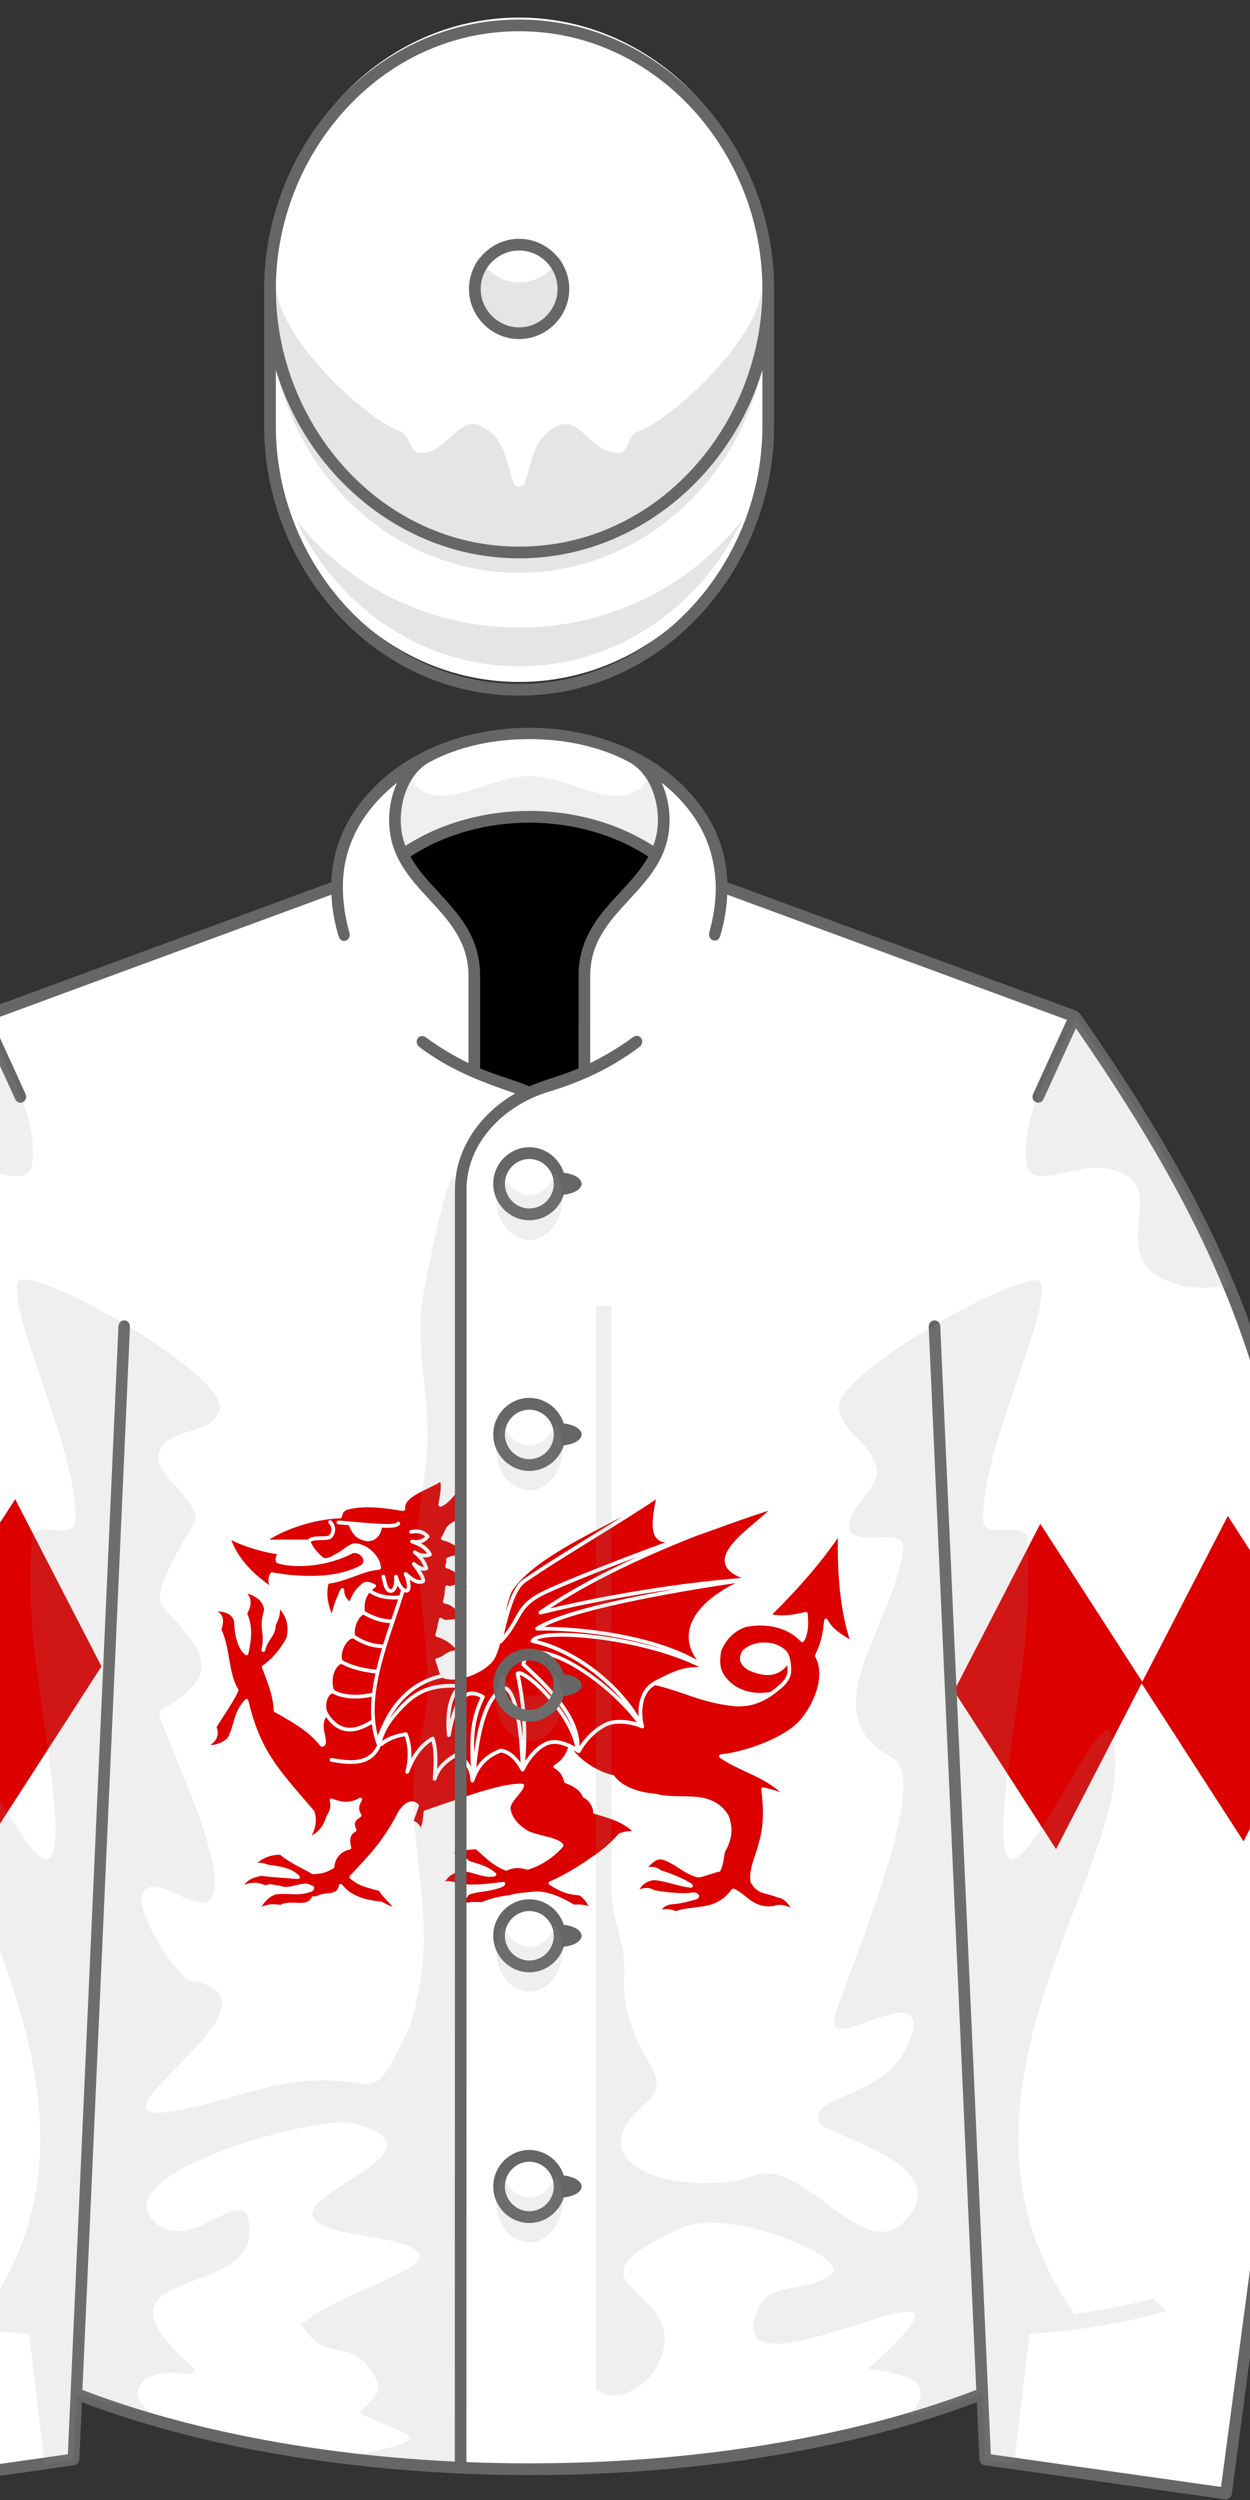
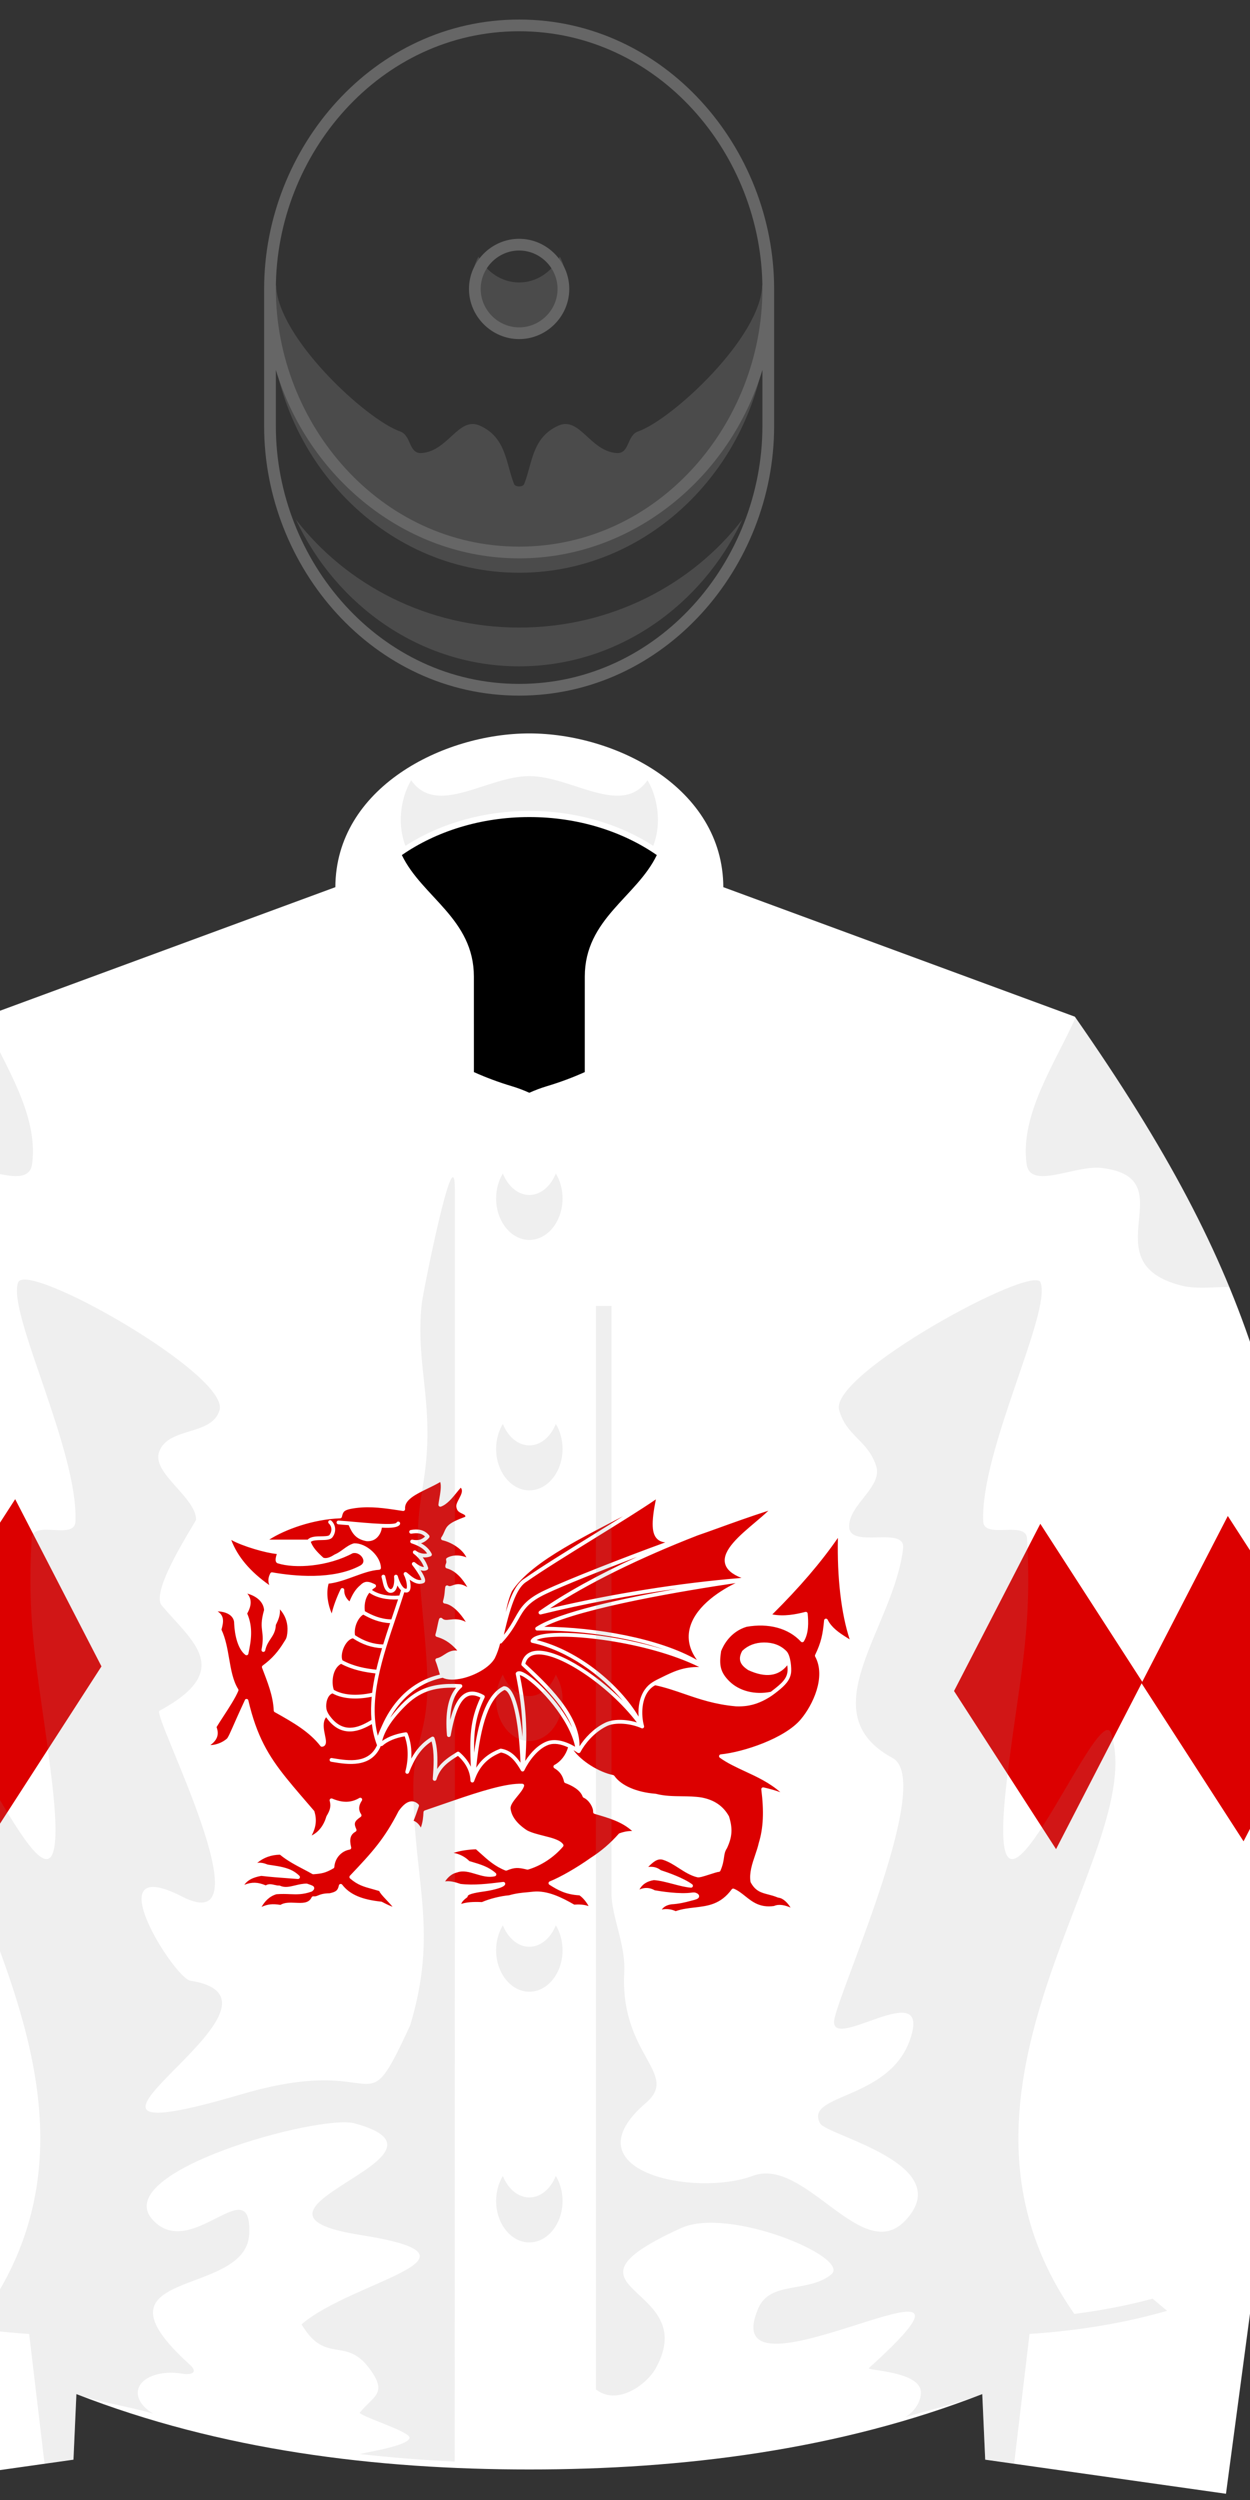
<svg xmlns="http://www.w3.org/2000/svg" stroke-dasharray="none" shape-rendering="auto" font-family="'Dialog'" text-rendering="auto" fill-opacity="1" contentScriptType="text/ecmascript" color-interpolation="auto" color-rendering="auto" preserveAspectRatio="xMidYMid meet" font-size="12" fill="black" stroke="black" image-rendering="auto" stroke-miterlimit="10" zoomAndPan="magnify" version="1.0" stroke-linecap="square" stroke-linejoin="miter" contentStyleType="text/css" font-style="normal" stroke-width="1" stroke-dashoffset="0" font-weight="normal" stroke-opacity="1" viewBox="230 200 160 320">
  <rect x="230" y="200" width="160" height="320" fill="#333333" stroke="none" />
  <defs id="genericDefs" />
  <g>
    <defs id="defs1">
      <clipPath clipPathUnits="userSpaceOnUse" id="clipPath1">
        <path d="M227.929 330.111 C204.14 364.205 200.703 381.977 195.739 422.865 L208.585 519.176 L239.403 514.811 L245.914 369.549 L227.929 330.111 ZM367.582 330.111 L349.596 369.549 L356.108 514.811 L386.926 519.176 L399.772 422.865 C394.809 381.977 391.371 364.205 367.582 330.111 Z" />
      </clipPath>
    </defs>
    <g fill="white" stroke="white">
      <path d="M355.731 506.441 L356.107 514.837 L386.925 519.202 L399.771 422.891 C394.808 382.002 391.371 364.231 367.582 330.137 L322.585 313.557 C322.536 300.809 308.787 293.878 297.756 293.878 C286.73 293.878 272.972 300.816 272.926 313.558 L227.929 330.138 C204.139 364.232 200.702 382.003 195.739 422.892 L208.585 519.203 L239.403 514.838 L239.779 506.442 C258.207 513.635 278.124 516.092 297.756 516.092 C317.328 516.092 337.37 513.609 355.731 506.441 L355.731 506.441 Z" stroke="none" fill-rule="evenodd" />
-       <path fill="rgb(220,0,0)" d="M372.289 283.718 C372.231 283.92 372.16 284.148 372.153 284.359 C372.148 284.531 372.21 284.732 372.39 284.788 C374.39 285.424 378.161 285.163 381.008 283.624 C380.993 283.631 380.978 283.638 380.963 283.642 C381.485 283.496 381.989 283.848 382.158 284.256 C382.236 284.445 382.301 284.799 381.861 285.044 C378.742 286.728 374.202 286.255 371.774 285.824 C371.681 285.807 371.589 285.853 371.545 285.937 C371.282 286.441 371.274 286.872 371.43 287.285 C369.229 285.733 367.794 284.029 367.07 282.111 C368.373 282.843 371.078 283.622 372.289 283.718 L372.289 283.718 ZM394.126 287.519 C393.651 286.685 392.863 285.659 391.761 285.366 C391.667 285.341 391.601 285.255 391.601 285.158 C391.601 284.996 391.643 284.898 391.677 284.82 C391.716 284.73 391.747 284.659 391.691 284.396 C391.672 284.306 391.712 284.214 391.79 284.167 C392.287 283.866 393.146 283.753 394.016 284.11 C393.513 283.071 392.188 282.352 391.28 282.148 C391.21 282.133 391.153 282.084 391.126 282.018 C391.1 281.952 391.108 281.877 391.147 281.818 C391.319 281.561 391.41 281.35 391.489 281.163 C391.77 280.503 391.992 280.149 393.883 279.459 C393.928 279.31 393.854 279.249 393.533 279.096 C393.366 279.017 393.172 278.925 393.042 278.773 C392.93 278.643 392.844 278.359 392.86 278.188 C392.883 277.946 393.022 277.684 393.166 277.412 C393.466 276.842 393.639 276.45 393.374 276.125 C393.219 276.292 393.053 276.495 392.881 276.707 C392.37 277.334 391.791 278.046 391.101 278.291 C391.031 278.315 390.954 278.303 390.895 278.257 C390.837 278.212 390.806 278.14 390.813 278.066 C390.832 277.874 390.874 277.635 390.917 277.381 C391.025 276.751 391.168 275.916 391.015 275.474 C390.579 275.735 390.085 275.974 389.605 276.207 C388.212 276.883 386.896 277.522 386.991 278.557 C386.997 278.623 386.972 278.688 386.925 278.734 C386.877 278.78 386.81 278.8 386.744 278.791 C386.412 278.741 386.08 278.69 385.749 278.641 C384.073 278.394 382.459 278.214 380.723 278.558 C379.932 278.731 379.882 278.933 379.749 279.471 C379.727 279.564 379.644 279.631 379.547 279.635 C376.462 279.743 373.239 280.909 371.429 282.074 L375.835 282.074 C376.187 281.688 376.909 281.703 377.362 281.696 C377.753 281.689 378.196 281.681 378.311 281.561 C378.64 281.157 378.635 280.585 378.249 280.221 C378.163 280.139 378.159 280.003 378.241 279.916 C378.323 279.83 378.459 279.826 378.546 279.908 C379.104 280.436 379.109 281.264 378.634 281.846 C378.384 282.11 377.891 282.118 377.369 282.128 C376.914 282.136 376.405 282.145 376.185 282.335 C376.438 282.985 376.882 283.471 377.638 284.16 C377.623 284.147 377.607 284.136 377.589 284.127 C378.005 284.337 378.636 283.966 378.887 283.796 C378.899 283.788 378.912 283.781 378.925 283.776 C379.289 283.626 379.6 283.399 379.903 283.179 C380.268 282.913 380.645 282.639 381.108 282.505 C381.125 282.5 381.144 282.497 381.161 282.497 C381.831 282.476 382.61 282.821 383.243 283.417 C383.847 283.986 384.206 284.675 384.225 285.308 C384.228 285.425 384.139 285.523 384.022 285.53 C383.097 285.586 382.145 285.934 381.138 286.303 C380.193 286.648 379.218 287.005 378.226 287.121 C377.915 288.241 378.151 289.537 378.584 290.534 C378.77 289.691 379.2 288.575 379.611 287.744 C379.656 287.653 379.759 287.605 379.859 287.632 C379.957 287.658 380.025 287.75 380.02 287.852 C379.991 288.413 380.292 288.871 380.621 289.151 C380.946 288.386 381.263 287.786 381.888 287.269 C382.422 286.729 382.893 286.905 383.347 287.104 C383.407 287.13 383.469 287.158 383.528 287.184 C383.601 287.217 383.651 287.286 383.657 287.365 C383.664 287.444 383.627 287.52 383.56 287.563 C383.423 287.652 383.302 287.747 383.193 287.846 C383.966 288.365 385.066 288.589 386.331 288.484 C386.393 288.293 386.478 288.018 386.525 287.882 C386.365 287.736 386.228 287.539 386.113 287.325 C386.055 287.592 385.953 287.829 385.794 287.984 C385.642 288.133 385.448 288.197 385.234 288.171 C385.116 288.156 384.977 288.059 384.894 287.982 C384.602 287.711 384.499 287.252 384.4 286.804 C384.368 286.658 384.335 286.512 384.296 286.369 C384.264 286.254 384.332 286.136 384.447 286.103 C384.562 286.072 384.68 286.139 384.712 286.254 C384.754 286.404 384.788 286.557 384.822 286.71 C384.9 287.061 384.971 287.378 385.111 287.575 C385.124 287.594 385.193 287.69 385.308 287.75 C385.39 287.759 385.441 287.727 385.495 287.675 C385.692 287.483 385.789 286.93 385.729 286.333 C385.718 286.222 385.793 286.12 385.903 286.1 C386.012 286.079 386.12 286.144 386.151 286.251 C386.365 286.986 386.745 287.754 387.151 287.707 C387.147 287.707 387.143 287.71 387.141 287.712 C387.264 287.603 387.207 286.789 386.85 286.105 C386.803 286.014 386.825 285.902 386.905 285.837 C386.984 285.772 387.097 285.772 387.176 285.837 L387.344 285.975 C387.707 286.275 388.311 286.821 388.858 286.684 C388.811 286.465 388.489 285.863 387.816 284.989 C387.749 284.902 387.758 284.778 387.838 284.701 C387.917 284.625 388.042 284.62 388.126 284.692 C388.525 285.028 388.902 285.215 389.149 285.212 C388.922 284.617 388.535 284.117 387.969 283.689 C387.874 283.615 387.857 283.481 387.929 283.386 C388.001 283.292 388.136 283.274 388.231 283.346 C388.592 283.626 389.098 283.743 389.518 283.66 C389.175 283.149 388.634 282.802 387.727 282.496 C387.619 282.46 387.558 282.345 387.588 282.234 C387.618 282.124 387.729 282.057 387.841 282.081 C388.439 282.208 388.891 282.096 389.281 281.718 C388.906 281.362 388.437 281.269 387.719 281.395 C387.601 281.416 387.49 281.335 387.469 281.22 C387.448 281.103 387.527 280.991 387.644 280.97 C388.456 280.827 389.182 280.919 389.741 281.579 C389.809 281.66 389.808 281.778 389.74 281.858 C389.465 282.18 389.16 282.389 388.815 282.491 C389.39 282.804 389.773 283.185 390.034 283.685 C390.061 283.738 390.065 283.801 390.045 283.857 C390.025 283.914 389.982 283.96 389.928 283.983 C389.651 284.103 389.329 284.141 389.008 284.104 C389.288 284.462 389.497 284.858 389.631 285.29 C389.66 285.385 389.621 285.487 389.537 285.539 C389.304 285.68 389.033 285.667 388.768 285.579 C389.476 286.665 389.284 286.897 389.212 286.985 C389.191 287.011 389.162 287.032 389.13 287.046 C388.548 287.294 387.998 287.019 387.515 286.664 C387.637 287.129 387.67 287.603 387.54 287.875 C387.456 288.052 387.325 288.111 387.214 288.133 C387.102 288.146 386.997 288.135 386.899 288.106 C386.608 289.03 386.299 289.945 385.986 290.869 C384.398 295.565 382.759 300.408 383.868 304.551 C384.005 304.119 384.202 303.717 384.386 303.305 C385.251 301.367 387.162 298.422 390.981 297.537 C390.81 297.008 390.69 296.477 390.475 295.961 C390.45 295.901 390.453 295.834 390.484 295.776 C390.515 295.719 390.569 295.679 390.633 295.666 C390.935 295.607 391.193 295.441 391.466 295.265 C391.878 294.999 392.331 294.707 392.971 294.789 C392.089 293.751 391.261 293.4 390.614 293.214 C390.558 293.198 390.512 293.16 390.484 293.109 C390.457 293.058 390.451 292.999 390.468 292.943 C390.566 292.628 390.632 292.3 390.697 291.984 C390.756 291.697 390.81 291.426 390.885 291.184 C390.907 291.112 390.966 291.056 391.039 291.038 C391.112 291.02 391.19 291.042 391.244 291.096 C391.453 291.307 391.688 291.291 392.121 291.241 C392.596 291.187 393.204 291.117 393.95 291.505 C393.356 290.552 392.43 289.504 391.52 289.395 C391.457 289.387 391.4 289.353 391.365 289.299 C391.33 289.246 391.321 289.18 391.338 289.119 C391.481 288.64 391.515 288.255 391.542 287.946 C391.557 287.773 391.57 287.622 391.6 287.489 C391.615 287.421 391.662 287.364 391.726 287.337 C391.79 287.31 391.863 287.316 391.923 287.352 C392.066 287.44 392.177 287.407 392.413 287.324 C392.803 287.184 393.296 287.009 394.126 287.519 L394.126 287.519 ZM382.897 288.16 C383.718 288.735 384.87 289 386.188 288.921 C385.937 289.688 385.675 290.453 385.417 291.217 C384.176 291.192 383.191 290.736 382.386 290.279 C382.32 289.793 382.309 288.912 382.897 288.16 L382.897 288.16 ZM382.203 290.671 C383.021 291.132 384.016 291.588 385.273 291.644 C385.003 292.447 384.734 293.263 384.482 294.087 C383.365 294.068 382.307 293.721 381.252 293.027 C381.093 291.999 381.687 290.943 382.203 290.671 L382.203 290.671 ZM381.006 293.381 C382.082 294.089 383.206 294.47 384.353 294.515 C384.109 295.333 383.883 296.158 383.693 296.981 C382.449 296.845 381.126 296.609 379.816 295.906 C379.65 295.538 379.742 294.869 380.045 294.28 C380.301 293.784 380.656 293.454 381.006 293.381 L381.006 293.381 ZM379.652 296.308 C380.999 297.021 382.388 297.27 383.598 297.405 C383.437 298.149 383.306 298.892 383.218 299.627 C381.439 300.018 379.884 299.9 378.827 299.291 C378.557 298.576 378.596 296.902 379.652 296.308 L379.652 296.308 ZM378.667 299.695 C379.786 300.315 381.374 300.448 383.17 300.078 C383.083 300.98 383.065 301.871 383.136 302.74 C381.977 303.428 380.155 304.441 378.559 302.527 C378.308 302.226 378.029 301.828 377.97 301.429 C377.923 301.107 377.955 300.722 378.075 300.387 C378.151 300.173 378.328 299.809 378.667 299.695 L378.667 299.695 ZM408.097 281.42 C408.879 281.002 409.662 280.593 410.428 280.195 C410.947 279.925 411.458 279.66 411.956 279.397 C410.853 280.089 409.652 280.831 408.426 281.59 C405.527 283.383 402.529 285.237 400.711 286.511 C399.862 286.995 399.19 288.153 398.53 290.387 C398.687 289.561 398.895 288.739 399.25 287.963 C399.246 287.973 399.24 287.982 399.235 287.991 C400.402 286.193 402.661 284.546 405.225 283.025 C406.168 282.466 407.13 281.94 408.097 281.42 L408.097 281.42 ZM398.309 292.984 C399.156 289.242 399.934 287.452 400.94 286.876 C402.764 285.598 405.757 283.748 408.652 281.958 C411.42 280.246 414.052 278.619 415.729 277.462 C415.182 280.173 415.247 281.442 415.929 282.043 C416.157 282.243 416.447 282.356 416.805 282.393 C412.291 284.031 405.634 286.634 403.015 287.872 C400.774 288.918 400.245 289.857 399.577 291.045 C399.26 291.612 398.906 292.24 398.309 292.984 L398.309 292.984 ZM403.595 289.954 C407.82 287.157 413.766 284.216 420.518 281.59 C421.236 281.345 422.039 281.055 422.936 280.731 C424.501 280.165 426.412 279.475 428.623 278.759 C428.202 279.168 427.667 279.62 427.111 280.09 C425.336 281.587 423.324 283.283 423.651 284.777 C423.801 285.469 424.422 286.025 425.538 286.464 C418.528 287.032 410.646 288.286 403.595 289.954 L403.595 289.954 ZM416.698 294.675 C411.199 292.99 404.691 292.346 402.305 293.025 C401.832 293.16 401.537 293.343 401.403 293.587 C401.37 293.647 401.367 293.719 401.395 293.781 C401.424 293.843 401.479 293.888 401.546 293.902 C405.583 294.759 409.489 297.598 411.952 300.568 C408.66 297.274 404.04 294.366 401.725 294.855 C400.971 295.015 400.485 295.523 400.319 296.326 C400.302 296.4 400.328 296.477 400.383 296.528 C402.249 298.252 405.083 300.869 406.135 303.605 C404.609 300.524 401.498 297.534 400.292 297.192 C399.971 297.101 399.803 297.202 399.719 297.303 C399.677 297.353 399.661 297.42 399.674 297.484 C400.085 299.53 400.466 301.757 400.45 304.689 C400.133 301.548 399.469 298.871 398.332 298.871 C398.3 298.871 398.268 298.878 398.239 298.892 C396.571 299.689 395.49 302.132 394.903 306.501 C394.856 304.099 395.046 302.362 396.102 300.175 C396.151 300.073 396.113 299.95 396.014 299.894 C395.24 299.455 394.554 299.371 393.975 299.642 C393.198 300.007 392.618 300.981 392.16 302.731 C392.211 300.967 392.65 299.722 393.471 299.02 C393.538 298.963 393.563 298.871 393.535 298.788 C393.507 298.705 393.431 298.646 393.344 298.641 C389.516 298.404 387.602 299.463 385.276 302.495 C386.283 300.704 388.119 298.561 391.292 297.904 C391.834 298.168 392.65 298.188 393.62 297.956 C394.925 297.643 396.623 296.796 397.269 295.673 C397.539 295.127 397.732 294.558 397.881 293.98 C397.951 293.991 398.024 293.967 398.074 293.913 C399.059 292.843 399.533 291.998 399.953 291.253 C400.608 290.089 401.08 289.248 403.197 288.259 C405.155 287.333 409.577 285.569 413.566 284.057 C409.119 286.101 405.27 288.228 402.376 290.26 C402.292 290.32 402.261 290.431 402.304 290.526 C402.347 290.621 402.45 290.671 402.552 290.646 C407.488 289.432 412.89 288.419 418.147 287.705 C411.97 288.798 404.616 290.385 402.003 292.094 C401.923 292.147 401.887 292.246 401.915 292.338 C401.943 292.43 402.028 292.492 402.124 292.49 C406.698 292.434 412.329 293.169 416.698 294.675 L416.698 294.675 ZM395.626 300.175 C394.396 302.813 394.385 304.822 394.527 308.096 C394.156 307.313 393.596 306.748 393.205 306.422 C393.134 306.363 393.033 306.356 392.954 306.404 C392.115 306.924 391.255 307.457 390.667 308.359 C390.728 307.154 390.714 305.855 390.354 304.796 C390.333 304.733 390.286 304.685 390.226 304.663 C390.165 304.64 390.097 304.645 390.041 304.679 C388.938 305.32 388.227 306.206 387.699 307.167 C387.768 306.128 387.627 305.138 387.28 304.286 C387.242 304.192 387.146 304.14 387.047 304.155 C386.253 304.278 385.177 304.551 384.364 305.153 C384.447 304.76 384.632 304.331 384.806 303.987 C385.324 302.964 386.165 301.987 386.965 301.186 C388.583 299.562 390.208 298.959 392.838 299.048 C391.92 300.129 391.567 301.96 391.791 304.501 C391.8 304.608 391.888 304.692 391.996 304.696 C392.104 304.702 392.199 304.626 392.218 304.52 C392.693 301.858 393.309 300.431 394.16 300.032 C394.569 299.841 395.051 299.887 395.626 300.175 L395.626 300.175 ZM398.377 299.306 C399.167 299.415 400.034 302.496 400.217 307.635 C399.749 306.951 399.044 306.188 397.986 306.03 C397.949 306.026 397.911 306.03 397.876 306.044 C396.637 306.526 395.767 307.208 395.142 308.216 C395.644 303.07 396.707 300.149 398.377 299.306 L398.377 299.306 ZM402.938 292.059 C407.315 289.847 419.299 287.879 424.863 287.054 C422.666 288.123 420.059 289.988 419.569 292.421 C419.334 293.592 419.625 294.744 420.434 295.863 C416.131 293.385 408.813 292.103 402.938 292.059 L402.938 292.059 ZM402.056 293.576 C402.147 293.532 402.267 293.485 402.424 293.44 C405.108 292.676 414.684 293.707 420.697 296.674 C418.874 296.632 417.66 297.234 416.386 297.864 C415.6 298.253 414.993 298.505 414.463 299.258 C413.877 300.087 413.667 301.244 413.752 302.357 C411.624 298.779 406.968 294.783 402.056 293.576 L402.056 293.576 ZM400.769 296.297 C400.919 295.728 401.263 295.394 401.817 295.277 C404.307 294.751 410.305 298.747 413.552 303.025 C412.344 302.656 410.818 302.572 409.825 303.107 C408.564 303.742 407.577 304.818 406.979 305.752 C407.053 302.146 403.182 298.526 400.769 296.297 L400.769 296.297 ZM400.137 297.599 C400.227 297.619 400.386 297.675 400.644 297.831 C402.398 298.892 405.836 302.652 406.476 305.807 C405.255 305.106 404.205 304.889 403.345 305.159 C402.293 305.513 401.39 306.464 400.759 307.442 C401.11 303.143 400.657 300.214 400.137 297.599 L400.137 297.599 ZM416.405 324.469 C416.643 324.133 416.999 323.944 417.516 323.864 C417.509 323.864 417.501 323.866 417.495 323.866 C418.328 323.821 419.062 323.651 419.724 323.468 C419.906 323.419 420.364 323.327 420.545 323.195 C420.67 323.103 420.689 322.994 420.687 322.925 C420.68 322.775 420.568 322.671 420.44 322.603 C420.231 322.49 420.076 322.49 419.842 322.523 C418.463 322.722 416.311 322.382 415.605 322.259 C415.027 321.935 414.446 321.904 413.844 322.171 C414.176 321.562 414.721 321.214 415.522 321.089 C415.507 321.093 415.492 321.093 415.477 321.091 C416.152 321.13 416.928 321.335 417.679 321.532 C418.415 321.727 419.112 321.911 419.742 321.96 C419.839 321.966 419.928 321.909 419.961 321.819 C419.994 321.729 419.964 321.628 419.887 321.569 C418.892 320.84 417.074 320.206 416.298 319.956 C415.811 319.581 415.347 319.534 414.852 319.581 C415.416 319.018 415.922 318.571 416.547 318.767 C417.195 318.968 417.791 319.353 418.368 319.724 C419.027 320.148 419.709 320.587 420.484 320.769 C420.696 320.818 421.108 320.697 421.933 320.429 C422.299 320.312 422.801 320.148 422.917 320.154 C423.006 320.144 423.088 320.105 423.124 320.025 C423.416 319.355 423.482 318.877 423.537 318.492 C423.59 318.113 423.632 317.814 423.87 317.447 C423.875 317.439 423.88 317.429 423.884 317.422 C424.484 316.129 424.543 315.182 424.113 313.797 C424.107 313.783 424.102 313.768 424.093 313.756 C423.435 312.59 422.406 311.891 420.952 311.621 C420.199 311.502 419.431 311.492 418.688 311.484 C417.714 311.472 416.709 311.459 415.738 311.203 C415.726 311.201 415.713 311.197 415.7 311.197 C413.519 311.027 411.752 310.259 410.972 309.144 C410.941 309.099 410.893 309.068 410.839 309.056 C409.172 308.714 407.172 307.435 406.287 306.199 C406.445 306.291 406.589 306.387 406.754 306.496 C406.805 306.529 406.887 306.545 406.945 306.531 C407.005 306.515 407.054 306.476 407.083 306.422 C407.59 305.467 408.628 304.195 410.021 303.49 C411.064 302.929 412.901 303.15 414.078 303.685 C414.153 303.72 414.244 303.708 414.307 303.654 C414.37 303.6 414.397 303.511 414.373 303.431 C414.019 302.173 414.06 300.203 415.086 299.18 C415.274 298.994 415.472 298.849 415.661 298.763 C416.845 299.018 417.89 299.378 418.996 299.76 C420.725 300.355 422.513 300.969 424.908 301.18 C426.412 301.241 427.437 300.858 428.329 300.376 C428.865 300.086 429.21 299.827 429.668 299.465 C430.538 298.777 431.098 298.197 431.223 297.33 C431.286 296.89 431.197 295.365 430.698 294.857 C429.988 294.132 429.088 293.857 428.115 293.862 C427.14 293.868 426.288 294.189 425.65 294.8 C425.633 294.816 425.62 294.833 425.609 294.853 C425.017 295.95 425.584 296.538 426.285 297.01 C426.295 297.016 426.305 297.022 426.315 297.027 C428.275 297.932 429.777 297.746 430.785 296.475 C430.823 296.721 430.834 296.942 430.817 297.145 C430.746 298.001 430.172 298.543 429.019 299.421 C428.979 299.451 428.933 299.491 428.888 299.516 C427.09 299.882 425.298 299.428 424.168 298.323 C423.057 297.236 422.974 296.368 423.208 294.836 C423.205 294.851 423.201 294.866 423.195 294.88 C423.446 294.225 424.234 292.64 426.127 292.062 C426.118 292.065 426.11 292.067 426.102 292.068 C428.652 291.611 430.927 292.229 432.347 293.763 C432.393 293.812 432.459 293.837 432.526 293.831 C432.593 293.824 432.654 293.787 432.689 293.729 C433.26 292.797 433.22 291.538 433.123 290.546 C433.116 290.483 433.083 290.426 433.032 290.39 C432.98 290.354 432.915 290.342 432.854 290.358 C431.792 290.633 430.43 290.904 429.074 290.647 C432.195 287.549 434.662 284.67 436.588 281.876 C436.486 286.408 436.969 290.568 437.938 293.505 C437.798 293.418 437.659 293.33 437.521 293.243 C436.682 292.712 435.854 292.138 435.414 291.249 C435.371 291.163 435.276 291.115 435.182 291.133 C435.088 291.151 435.015 291.229 435.006 291.325 C434.855 292.929 434.679 293.834 433.98 295.283 C433.95 295.345 433.952 295.419 433.985 295.479 C435.253 297.814 433.697 301.054 432.342 302.661 C430.512 304.849 425.754 306.427 423.165 306.681 C423.075 306.689 423.001 306.753 422.977 306.839 C422.953 306.925 422.987 307.019 423.059 307.069 C423.92 307.688 424.91 308.147 425.956 308.633 C427.34 309.276 428.763 309.938 429.993 311.02 C429.433 310.815 428.796 310.631 428.071 310.467 C428.004 310.451 427.931 310.471 427.879 310.518 C427.827 310.567 427.802 310.635 427.811 310.706 C428.13 313.239 428.042 315.126 427.526 316.821 C427.425 317.272 427.273 317.725 427.11 318.206 C426.766 319.222 426.411 320.272 426.572 321.28 C426.576 321.303 426.584 321.327 426.595 321.348 C427.14 322.362 427.817 322.536 428.6 322.737 C428.944 322.827 429.299 322.919 429.702 323.087 C429.723 323.097 429.745 323.103 429.767 323.105 C430.328 323.152 430.868 323.744 431.164 324.242 C430.545 323.971 429.854 323.797 429.262 324.06 C427.664 324.281 426.801 323.593 425.965 322.927 C425.547 322.595 425.152 322.279 424.677 322.079 C424.585 322.04 424.479 322.069 424.42 322.149 C423.144 323.885 421.696 324.051 420.164 324.229 C419.451 324.313 418.716 324.397 417.995 324.649 C417.537 324.428 416.915 324.346 416.405 324.469 L416.405 324.469 ZM398.903 322.832 C397.925 322.914 396.687 323.225 395.794 323.611 C394.734 323.564 394.04 323.621 393.42 323.82 C393.516 323.57 393.729 323.334 394.078 323.086 C394.126 323.051 394.159 322.998 394.166 322.94 C394.204 322.653 395.437 322.477 396.173 322.372 C396.761 322.288 397.283 322.161 397.696 322.034 C398.062 321.925 398.38 321.768 398.448 321.602 C398.48 321.53 398.471 321.448 398.424 321.385 C398.378 321.322 398.301 321.289 398.225 321.301 L398.048 321.322 C396.571 321.504 394.897 321.711 393.337 321.529 C393.352 321.531 393.367 321.535 393.382 321.539 C392.676 321.297 392.093 321.158 391.577 321.238 C391.877 320.797 392.308 320.359 392.944 320.215 C392.953 320.215 392.961 320.211 392.97 320.209 C393.648 319.961 394.353 320.174 395.1 320.397 C395.808 320.61 396.539 320.829 397.281 320.651 C397.359 320.631 397.421 320.571 397.44 320.493 C397.459 320.415 397.433 320.333 397.373 320.28 C396.549 319.561 395.694 319.307 394.511 318.958 L394.358 318.913 C393.88 318.423 393.212 318.085 392.545 317.974 C393.264 317.728 394.271 317.583 395.112 317.56 C395.289 317.714 395.462 317.871 395.63 318.023 C396.477 318.787 397.278 319.511 398.486 319.992 C398.537 320.013 398.595 320.013 398.647 319.992 C399.524 319.638 399.915 319.621 400.971 319.887 C401.008 319.897 401.047 319.897 401.084 319.885 C402.58 319.444 404.041 318.485 405.09 317.254 C405.153 317.18 405.159 317.072 405.104 316.992 C404.752 316.484 403.826 316.252 402.845 316.006 C402.167 315.834 401.466 315.656 400.974 315.393 C400.328 314.983 399.203 314.098 399.079 312.883 C399.042 312.481 399.485 311.94 399.876 311.461 C400.201 311.065 400.507 310.69 400.623 310.33 C400.644 310.266 400.634 310.195 400.596 310.141 C400.557 310.086 400.495 310.053 400.428 310.049 C398.613 309.965 395.545 310.942 392.613 311.951 C391.491 312.336 390.369 312.724 389.246 313.109 C389.163 313.138 389.103 313.216 389.099 313.304 C389.07 313.882 389.025 314.425 388.8 315.066 C388.586 314.701 388.341 314.441 387.971 314.287 C388.155 313.834 388.315 313.367 388.476 312.906 L388.572 312.631 C388.6 312.551 388.579 312.463 388.518 312.404 C388.258 312.154 387.972 312.043 387.669 312.07 C387.216 312.113 386.756 312.47 386.261 313.162 C386.255 313.17 386.25 313.18 386.245 313.189 C384.621 316.357 383.29 317.826 380.671 320.589 C380.63 320.632 380.609 320.691 380.611 320.749 C380.614 320.808 380.641 320.862 380.685 320.901 C381.556 321.659 382.296 321.86 383.234 322.116 C383.487 322.184 383.748 322.257 384.032 322.343 C384.101 322.552 384.358 322.839 384.88 323.396 C385.094 323.623 385.384 323.931 385.553 324.146 C385.349 324.074 384.984 323.917 384.338 323.582 C384.314 323.57 384.288 323.561 384.261 323.559 C382.02 323.329 380.64 322.729 379.785 321.614 C379.734 321.548 379.647 321.516 379.565 321.536 C379.482 321.556 379.419 321.62 379.403 321.704 C379.28 322.325 378.998 322.452 378.341 322.6 C377.619 322.604 377.272 322.746 377.017 322.85 C376.828 322.928 376.714 322.975 376.501 322.948 C376.409 322.936 376.32 322.985 376.28 323.069 C375.948 323.758 375.239 323.725 374.418 323.688 C373.814 323.663 373.192 323.633 372.71 323.93 C371.774 323.785 371.259 323.848 370.541 324.164 C370.9 323.559 371.395 322.961 372.269 322.703 C372.254 322.707 372.24 322.709 372.225 322.711 C372.847 322.662 373.352 322.682 373.798 322.701 C374.594 322.732 375.281 322.76 376.278 322.408 C376.299 322.4 376.32 322.388 376.339 322.373 C376.433 322.301 376.608 322.162 376.576 321.969 C376.544 321.774 376.363 321.711 376.063 321.604 C375.982 321.577 375.891 321.545 375.789 321.506 C375.765 321.496 375.738 321.492 375.713 321.492 C375.249 321.492 374.816 321.596 374.396 321.697 C373.754 321.851 373.201 321.984 372.663 321.734 C372.63 321.718 372.593 321.713 372.557 321.714 C372.395 321.726 372.222 321.685 372.037 321.642 C371.716 321.568 371.356 321.484 371.026 321.695 C370.104 321.316 369.461 321.287 368.564 321.632 C368.964 321.081 369.549 320.784 370.511 320.607 C371.542 320.728 372.575 320.81 373.61 320.882 L374.708 320.964 C374.799 320.97 374.885 320.919 374.921 320.837 C374.958 320.753 374.94 320.655 374.875 320.593 C374.48 320.21 374.074 319.972 373.62 319.804 C372.873 319.527 372.05 319.439 371.264 319.316 C370.789 319.127 370.42 319.058 370.044 319.123 C370.758 318.518 371.644 318.193 372.651 318.178 C373.479 318.862 374.426 319.36 375.344 319.842 C375.699 320.03 376.034 320.205 376.363 320.393 C376.401 320.414 376.444 320.424 376.486 320.42 C377.465 320.344 377.859 320.275 378.778 319.75 C378.841 319.715 378.881 319.65 378.886 319.578 C378.954 318.584 379.676 317.767 380.642 317.594 C380.701 317.584 380.752 317.549 380.785 317.5 C380.817 317.449 380.828 317.389 380.813 317.33 C380.58 316.389 380.725 315.869 381.315 315.543 C381.412 315.488 381.452 315.367 381.407 315.266 C381.113 314.608 381.141 314.371 381.901 313.848 C381.999 313.782 382.023 313.647 381.957 313.549 C381.627 313.065 381.653 312.555 382.036 311.986 C382.093 311.902 382.083 311.791 382.014 311.716 C381.944 311.644 381.833 311.628 381.746 311.681 C380.821 312.236 379.834 312.257 378.642 311.749 C378.566 311.716 378.477 311.729 378.415 311.784 C378.353 311.839 378.327 311.925 378.35 312.005 C378.553 312.724 378.319 313.2 377.993 313.749 C377.984 313.765 377.976 313.782 377.972 313.8 C377.667 314.837 377.078 315.591 376.287 315.978 C376.794 315.025 376.887 314.175 376.604 313.226 C376.595 313.197 376.581 313.169 376.562 313.148 C375.491 311.896 374.395 310.656 373.363 309.373 C371.342 306.859 369.984 304.584 369.03 300.495 C369.012 300.418 368.953 300.356 368.876 300.336 C368.799 300.315 368.717 300.339 368.663 300.396 C367.806 301.309 367.537 302.245 367.277 303.149 C367.101 303.762 366.952 304.319 366.607 304.846 C366.013 305.399 365.165 305.621 364.679 305.619 C365.805 304.814 365.529 303.978 365.388 303.555 C365.602 303.201 365.876 302.782 366.164 302.338 C366.811 301.346 367.544 300.219 367.883 299.402 C367.91 299.338 367.904 299.264 367.867 299.205 C367.268 298.249 367.054 297.015 366.827 295.709 C366.631 294.575 366.428 293.403 365.949 292.392 C366.2 291.492 366.288 290.809 365.511 290.296 C366.08 290.316 366.576 290.46 366.913 290.711 C367.178 290.909 367.34 291.166 367.392 291.476 C367.401 291.527 367.399 291.586 367.404 291.686 C367.465 293.032 367.829 294.629 368.69 295.282 C368.749 295.326 368.826 295.338 368.895 295.313 C368.964 295.287 369.016 295.228 369.031 295.155 C369.356 293.633 369.59 292.135 368.899 290.546 C369.258 289.908 369.372 289.362 369.246 288.882 C369.187 288.658 369.076 288.448 368.913 288.256 C370.056 288.581 370.756 289.252 370.833 290.137 C370.469 291.42 370.54 291.991 370.616 292.596 C370.68 293.105 370.745 293.631 370.54 294.685 C370.518 294.801 370.592 294.913 370.708 294.937 C370.823 294.961 370.937 294.887 370.962 294.772 C371.093 294.177 371.339 293.808 371.577 293.451 C371.858 293.029 372.149 292.593 372.182 291.849 C372.461 291.295 372.707 290.707 372.644 290.066 C373.201 290.675 373.502 291.433 373.518 292.251 C373.524 292.585 373.492 293.061 373.369 293.376 C373.317 293.513 373.2 293.672 373.123 293.799 C372.813 294.309 372.468 294.798 372.071 295.245 C371.659 295.709 371.205 296.115 370.673 296.505 C370.596 296.562 370.564 296.664 370.599 296.755 C371.203 298.351 371.866 299.927 371.939 301.661 C371.941 301.735 371.983 301.804 372.047 301.841 L372.297 301.98 C374.122 303.011 376.01 304.078 377.288 305.726 C377.333 305.785 377.405 305.816 377.478 305.81 C377.662 305.792 377.764 305.703 377.818 305.628 C377.997 305.388 377.917 304.995 377.814 304.497 C377.675 303.819 377.505 302.993 377.943 302.429 C379.735 304.999 381.946 303.933 383.186 303.214 C383.288 304.046 383.477 304.855 383.774 305.634 C383.775 305.634 383.775 305.636 383.776 305.638 C382.832 307.73 380.586 307.437 378.791 307.136 L378.593 307.103 C378.475 307.083 378.364 307.164 378.344 307.281 C378.325 307.4 378.404 307.51 378.522 307.529 L378.72 307.562 C380.367 307.837 383.123 308.298 384.21 305.722 C384.218 305.724 384.226 305.728 384.235 305.73 C384.303 305.744 384.372 305.724 384.423 305.677 C384.976 305.177 385.867 304.802 386.944 304.611 C387.371 305.773 387.401 307.197 387.025 308.64 C386.996 308.749 387.058 308.863 387.167 308.9 C387.275 308.935 387.392 308.88 387.434 308.775 C388.05 307.238 388.735 306.033 390.026 305.197 C390.38 306.488 390.26 308.138 390.163 309.482 C390.156 309.591 390.231 309.689 390.339 309.711 C390.447 309.731 390.553 309.666 390.585 309.561 C391.01 308.166 391.991 307.514 393.047 306.856 C393.614 307.36 394.443 308.327 394.482 309.696 C394.485 309.801 394.562 309.887 394.665 309.903 C394.764 309.919 394.858 309.864 394.896 309.772 C394.978 309.559 395.072 309.297 395.171 309.081 C395.755 307.811 396.627 307.009 397.979 306.468 C399.088 306.661 399.743 307.636 400.27 308.536 C400.311 308.606 400.385 308.647 400.465 308.643 C400.545 308.639 400.616 308.592 400.651 308.52 C401.178 307.422 402.236 305.989 403.481 305.571 C404.083 305.382 404.817 305.483 405.669 305.876 C405.668 305.876 405.668 305.878 405.667 305.88 C405.414 306.757 404.83 307.511 404.106 307.894 C404.037 307.929 403.993 308.001 403.992 308.08 C403.99 308.158 404.03 308.23 404.098 308.271 C404.702 308.623 405.054 309.113 405.208 309.814 C405.224 309.886 405.275 309.945 405.345 309.97 C406.098 310.247 407.056 310.741 407.338 311.525 C407.358 311.58 407.399 311.625 407.452 311.648 C408.073 311.927 408.568 312.777 408.537 313.275 C408.531 313.377 408.596 313.468 408.692 313.496 C410.437 314.004 411.843 314.414 413.011 315.467 C412.401 315.457 411.939 315.588 411.557 315.727 C411.524 315.741 411.494 315.76 411.47 315.788 C410.498 316.884 409.477 317.759 408.257 318.542 C406.708 319.649 404.738 320.78 403.565 321.239 C403.49 321.268 403.437 321.339 403.429 321.419 C403.421 321.501 403.459 321.579 403.528 321.622 C404.525 322.257 405.415 322.749 406.977 322.839 C407.45 323.169 407.83 323.708 408.017 324.068 C407.673 323.957 407.251 323.845 406.378 323.902 C404.962 323.091 403.32 322.257 401.685 322.414 C401.441 322.443 401.215 322.463 400.997 322.484 C400.338 322.541 399.713 322.6 398.903 322.832 L398.903 322.832 Z" fill-rule="evenodd" transform="translate(245,378) scale(1.117,1.117) translate(-354,-265)" stroke="none" />
+       <path fill="rgb(220,0,0)" d="M372.289 283.718 C372.231 283.92 372.16 284.148 372.153 284.359 C372.148 284.531 372.21 284.732 372.39 284.788 C374.39 285.424 378.161 285.163 381.008 283.624 C380.993 283.631 380.978 283.638 380.963 283.642 C381.485 283.496 381.989 283.848 382.158 284.256 C382.236 284.445 382.301 284.799 381.861 285.044 C378.742 286.728 374.202 286.255 371.774 285.824 C371.681 285.807 371.589 285.853 371.545 285.937 C371.282 286.441 371.274 286.872 371.43 287.285 C369.229 285.733 367.794 284.029 367.07 282.111 C368.373 282.843 371.078 283.622 372.289 283.718 L372.289 283.718 ZM394.126 287.519 C393.651 286.685 392.863 285.659 391.761 285.366 C391.667 285.341 391.601 285.255 391.601 285.158 C391.601 284.996 391.643 284.898 391.677 284.82 C391.716 284.73 391.747 284.659 391.691 284.396 C391.672 284.306 391.712 284.214 391.79 284.167 C392.287 283.866 393.146 283.753 394.016 284.11 C393.513 283.071 392.188 282.352 391.28 282.148 C391.21 282.133 391.153 282.084 391.126 282.018 C391.1 281.952 391.108 281.877 391.147 281.818 C391.319 281.561 391.41 281.35 391.489 281.163 C391.77 280.503 391.992 280.149 393.883 279.459 C393.928 279.31 393.854 279.249 393.533 279.096 C393.366 279.017 393.172 278.925 393.042 278.773 C392.93 278.643 392.844 278.359 392.86 278.188 C392.883 277.946 393.022 277.684 393.166 277.412 C393.466 276.842 393.639 276.45 393.374 276.125 C393.219 276.292 393.053 276.495 392.881 276.707 C392.37 277.334 391.791 278.046 391.101 278.291 C391.031 278.315 390.954 278.303 390.895 278.257 C390.837 278.212 390.806 278.14 390.813 278.066 C390.832 277.874 390.874 277.635 390.917 277.381 C391.025 276.751 391.168 275.916 391.015 275.474 C390.579 275.735 390.085 275.974 389.605 276.207 C388.212 276.883 386.896 277.522 386.991 278.557 C386.997 278.623 386.972 278.688 386.925 278.734 C386.877 278.78 386.81 278.8 386.744 278.791 C386.412 278.741 386.08 278.69 385.749 278.641 C384.073 278.394 382.459 278.214 380.723 278.558 C379.932 278.731 379.882 278.933 379.749 279.471 C379.727 279.564 379.644 279.631 379.547 279.635 C376.462 279.743 373.239 280.909 371.429 282.074 L375.835 282.074 C376.187 281.688 376.909 281.703 377.362 281.696 C377.753 281.689 378.196 281.681 378.311 281.561 C378.64 281.157 378.635 280.585 378.249 280.221 C378.163 280.139 378.159 280.003 378.241 279.916 C378.323 279.83 378.459 279.826 378.546 279.908 C379.104 280.436 379.109 281.264 378.634 281.846 C378.384 282.11 377.891 282.118 377.369 282.128 C376.914 282.136 376.405 282.145 376.185 282.335 C376.438 282.985 376.882 283.471 377.638 284.16 C377.623 284.147 377.607 284.136 377.589 284.127 C378.005 284.337 378.636 283.966 378.887 283.796 C378.899 283.788 378.912 283.781 378.925 283.776 C379.289 283.626 379.6 283.399 379.903 283.179 C380.268 282.913 380.645 282.639 381.108 282.505 C381.125 282.5 381.144 282.497 381.161 282.497 C381.831 282.476 382.61 282.821 383.243 283.417 C383.847 283.986 384.206 284.675 384.225 285.308 C384.228 285.425 384.139 285.523 384.022 285.53 C383.097 285.586 382.145 285.934 381.138 286.303 C380.193 286.648 379.218 287.005 378.226 287.121 C377.915 288.241 378.151 289.537 378.584 290.534 C378.77 289.691 379.2 288.575 379.611 287.744 C379.656 287.653 379.759 287.605 379.859 287.632 C379.957 287.658 380.025 287.75 380.02 287.852 C379.991 288.413 380.292 288.871 380.621 289.151 C380.946 288.386 381.263 287.786 381.888 287.269 C382.422 286.729 382.893 286.905 383.347 287.104 C383.407 287.13 383.469 287.158 383.528 287.184 C383.601 287.217 383.651 287.286 383.657 287.365 C383.664 287.444 383.627 287.52 383.56 287.563 C383.423 287.652 383.302 287.747 383.193 287.846 C383.966 288.365 385.066 288.589 386.331 288.484 C386.393 288.293 386.478 288.018 386.525 287.882 C386.365 287.736 386.228 287.539 386.113 287.325 C386.055 287.592 385.953 287.829 385.794 287.984 C385.642 288.133 385.448 288.197 385.234 288.171 C385.116 288.156 384.977 288.059 384.894 287.982 C384.602 287.711 384.499 287.252 384.4 286.804 C384.368 286.658 384.335 286.512 384.296 286.369 C384.264 286.254 384.332 286.136 384.447 286.103 C384.562 286.072 384.68 286.139 384.712 286.254 C384.754 286.404 384.788 286.557 384.822 286.71 C384.9 287.061 384.971 287.378 385.111 287.575 C385.124 287.594 385.193 287.69 385.308 287.75 C385.39 287.759 385.441 287.727 385.495 287.675 C385.692 287.483 385.789 286.93 385.729 286.333 C385.718 286.222 385.793 286.12 385.903 286.1 C386.012 286.079 386.12 286.144 386.151 286.251 C386.365 286.986 386.745 287.754 387.151 287.707 C387.147 287.707 387.143 287.71 387.141 287.712 C387.264 287.603 387.207 286.789 386.85 286.105 C386.803 286.014 386.825 285.902 386.905 285.837 C386.984 285.772 387.097 285.772 387.176 285.837 L387.344 285.975 C387.707 286.275 388.311 286.821 388.858 286.684 C388.811 286.465 388.489 285.863 387.816 284.989 C387.749 284.902 387.758 284.778 387.838 284.701 C387.917 284.625 388.042 284.62 388.126 284.692 C388.525 285.028 388.902 285.215 389.149 285.212 C388.922 284.617 388.535 284.117 387.969 283.689 C387.874 283.615 387.857 283.481 387.929 283.386 C388.001 283.292 388.136 283.274 388.231 283.346 C388.592 283.626 389.098 283.743 389.518 283.66 C389.175 283.149 388.634 282.802 387.727 282.496 C387.619 282.46 387.558 282.345 387.588 282.234 C387.618 282.124 387.729 282.057 387.841 282.081 C388.439 282.208 388.891 282.096 389.281 281.718 C388.906 281.362 388.437 281.269 387.719 281.395 C387.601 281.416 387.49 281.335 387.469 281.22 C387.448 281.103 387.527 280.991 387.644 280.97 C388.456 280.827 389.182 280.919 389.741 281.579 C389.809 281.66 389.808 281.778 389.74 281.858 C389.465 282.18 389.16 282.389 388.815 282.491 C389.39 282.804 389.773 283.185 390.034 283.685 C390.061 283.738 390.065 283.801 390.045 283.857 C390.025 283.914 389.982 283.96 389.928 283.983 C389.651 284.103 389.329 284.141 389.008 284.104 C389.288 284.462 389.497 284.858 389.631 285.29 C389.66 285.385 389.621 285.487 389.537 285.539 C389.304 285.68 389.033 285.667 388.768 285.579 C389.476 286.665 389.284 286.897 389.212 286.985 C389.191 287.011 389.162 287.032 389.13 287.046 C388.548 287.294 387.998 287.019 387.515 286.664 C387.637 287.129 387.67 287.603 387.54 287.875 C387.456 288.052 387.325 288.111 387.214 288.133 C387.102 288.146 386.997 288.135 386.899 288.106 C386.608 289.03 386.299 289.945 385.986 290.869 C384.398 295.565 382.759 300.408 383.868 304.551 C384.005 304.119 384.202 303.717 384.386 303.305 C385.251 301.367 387.162 298.422 390.981 297.537 C390.81 297.008 390.69 296.477 390.475 295.961 C390.45 295.901 390.453 295.834 390.484 295.776 C390.515 295.719 390.569 295.679 390.633 295.666 C390.935 295.607 391.193 295.441 391.466 295.265 C391.878 294.999 392.331 294.707 392.971 294.789 C392.089 293.751 391.261 293.4 390.614 293.214 C390.558 293.198 390.512 293.16 390.484 293.109 C390.457 293.058 390.451 292.999 390.468 292.943 C390.566 292.628 390.632 292.3 390.697 291.984 C390.756 291.697 390.81 291.426 390.885 291.184 C390.907 291.112 390.966 291.056 391.039 291.038 C391.112 291.02 391.19 291.042 391.244 291.096 C391.453 291.307 391.688 291.291 392.121 291.241 C392.596 291.187 393.204 291.117 393.95 291.505 C393.356 290.552 392.43 289.504 391.52 289.395 C391.457 289.387 391.4 289.353 391.365 289.299 C391.33 289.246 391.321 289.18 391.338 289.119 C391.481 288.64 391.515 288.255 391.542 287.946 C391.557 287.773 391.57 287.622 391.6 287.489 C391.615 287.421 391.662 287.364 391.726 287.337 C391.79 287.31 391.863 287.316 391.923 287.352 C392.066 287.44 392.177 287.407 392.413 287.324 C392.803 287.184 393.296 287.009 394.126 287.519 L394.126 287.519 ZM382.897 288.16 C383.718 288.735 384.87 289 386.188 288.921 C385.937 289.688 385.675 290.453 385.417 291.217 C384.176 291.192 383.191 290.736 382.386 290.279 C382.32 289.793 382.309 288.912 382.897 288.16 L382.897 288.16 ZM382.203 290.671 C383.021 291.132 384.016 291.588 385.273 291.644 C385.003 292.447 384.734 293.263 384.482 294.087 C383.365 294.068 382.307 293.721 381.252 293.027 C381.093 291.999 381.687 290.943 382.203 290.671 L382.203 290.671 ZM381.006 293.381 C382.082 294.089 383.206 294.47 384.353 294.515 C384.109 295.333 383.883 296.158 383.693 296.981 C382.449 296.845 381.126 296.609 379.816 295.906 C379.65 295.538 379.742 294.869 380.045 294.28 C380.301 293.784 380.656 293.454 381.006 293.381 L381.006 293.381 ZM379.652 296.308 C380.999 297.021 382.388 297.27 383.598 297.405 C383.437 298.149 383.306 298.892 383.218 299.627 C381.439 300.018 379.884 299.9 378.827 299.291 C378.557 298.576 378.596 296.902 379.652 296.308 L379.652 296.308 ZM378.667 299.695 C379.786 300.315 381.374 300.448 383.17 300.078 C383.083 300.98 383.065 301.871 383.136 302.74 C381.977 303.428 380.155 304.441 378.559 302.527 C378.308 302.226 378.029 301.828 377.97 301.429 C377.923 301.107 377.955 300.722 378.075 300.387 C378.151 300.173 378.328 299.809 378.667 299.695 L378.667 299.695 ZM408.097 281.42 C408.879 281.002 409.662 280.593 410.428 280.195 C410.947 279.925 411.458 279.66 411.956 279.397 C410.853 280.089 409.652 280.831 408.426 281.59 C405.527 283.383 402.529 285.237 400.711 286.511 C399.862 286.995 399.19 288.153 398.53 290.387 C398.687 289.561 398.895 288.739 399.25 287.963 C399.246 287.973 399.24 287.982 399.235 287.991 C400.402 286.193 402.661 284.546 405.225 283.025 C406.168 282.466 407.13 281.94 408.097 281.42 L408.097 281.42 ZM398.309 292.984 C399.156 289.242 399.934 287.452 400.94 286.876 C402.764 285.598 405.757 283.748 408.652 281.958 C411.42 280.246 414.052 278.619 415.729 277.462 C415.182 280.173 415.247 281.442 415.929 282.043 C416.157 282.243 416.447 282.356 416.805 282.393 C412.291 284.031 405.634 286.634 403.015 287.872 C400.774 288.918 400.245 289.857 399.577 291.045 C399.26 291.612 398.906 292.24 398.309 292.984 L398.309 292.984 ZM403.595 289.954 C407.82 287.157 413.766 284.216 420.518 281.59 C421.236 281.345 422.039 281.055 422.936 280.731 C424.501 280.165 426.412 279.475 428.623 278.759 C428.202 279.168 427.667 279.62 427.111 280.09 C425.336 281.587 423.324 283.283 423.651 284.777 C423.801 285.469 424.422 286.025 425.538 286.464 C418.528 287.032 410.646 288.286 403.595 289.954 L403.595 289.954 ZM416.698 294.675 C411.199 292.99 404.691 292.346 402.305 293.025 C401.832 293.16 401.537 293.343 401.403 293.587 C401.37 293.647 401.367 293.719 401.395 293.781 C401.424 293.843 401.479 293.888 401.546 293.902 C405.583 294.759 409.489 297.598 411.952 300.568 C408.66 297.274 404.04 294.366 401.725 294.855 C400.971 295.015 400.485 295.523 400.319 296.326 C400.302 296.4 400.328 296.477 400.383 296.528 C402.249 298.252 405.083 300.869 406.135 303.605 C404.609 300.524 401.498 297.534 400.292 297.192 C399.971 297.101 399.803 297.202 399.719 297.303 C399.677 297.353 399.661 297.42 399.674 297.484 C400.085 299.53 400.466 301.757 400.45 304.689 C400.133 301.548 399.469 298.871 398.332 298.871 C398.3 298.871 398.268 298.878 398.239 298.892 C396.571 299.689 395.49 302.132 394.903 306.501 C394.856 304.099 395.046 302.362 396.102 300.175 C396.151 300.073 396.113 299.95 396.014 299.894 C395.24 299.455 394.554 299.371 393.975 299.642 C393.198 300.007 392.618 300.981 392.16 302.731 C392.211 300.967 392.65 299.722 393.471 299.02 C393.538 298.963 393.563 298.871 393.535 298.788 C393.507 298.705 393.431 298.646 393.344 298.641 C389.516 298.404 387.602 299.463 385.276 302.495 C386.283 300.704 388.119 298.561 391.292 297.904 C391.834 298.168 392.65 298.188 393.62 297.956 C394.925 297.643 396.623 296.796 397.269 295.673 C397.539 295.127 397.732 294.558 397.881 293.98 C397.951 293.991 398.024 293.967 398.074 293.913 C399.059 292.843 399.533 291.998 399.953 291.253 C400.608 290.089 401.08 289.248 403.197 288.259 C405.155 287.333 409.577 285.569 413.566 284.057 C409.119 286.101 405.27 288.228 402.376 290.26 C402.292 290.32 402.261 290.431 402.304 290.526 C402.347 290.621 402.45 290.671 402.552 290.646 C407.488 289.432 412.89 288.419 418.147 287.705 C411.97 288.798 404.616 290.385 402.003 292.094 C401.923 292.147 401.887 292.246 401.915 292.338 C401.943 292.43 402.028 292.492 402.124 292.49 C406.698 292.434 412.329 293.169 416.698 294.675 L416.698 294.675 ZM395.626 300.175 C394.396 302.813 394.385 304.822 394.527 308.096 C394.156 307.313 393.596 306.748 393.205 306.422 C393.134 306.363 393.033 306.356 392.954 306.404 C392.115 306.924 391.255 307.457 390.667 308.359 C390.728 307.154 390.714 305.855 390.354 304.796 C390.333 304.733 390.286 304.685 390.226 304.663 C390.165 304.64 390.097 304.645 390.041 304.679 C388.938 305.32 388.227 306.206 387.699 307.167 C387.768 306.128 387.627 305.138 387.28 304.286 C387.242 304.192 387.146 304.14 387.047 304.155 C386.253 304.278 385.177 304.551 384.364 305.153 C384.447 304.76 384.632 304.331 384.806 303.987 C385.324 302.964 386.165 301.987 386.965 301.186 C388.583 299.562 390.208 298.959 392.838 299.048 C391.92 300.129 391.567 301.96 391.791 304.501 C391.8 304.608 391.888 304.692 391.996 304.696 C392.104 304.702 392.199 304.626 392.218 304.52 C392.693 301.858 393.309 300.431 394.16 300.032 C394.569 299.841 395.051 299.887 395.626 300.175 L395.626 300.175 ZM398.377 299.306 C399.167 299.415 400.034 302.496 400.217 307.635 C399.749 306.951 399.044 306.188 397.986 306.03 C397.949 306.026 397.911 306.03 397.876 306.044 C396.637 306.526 395.767 307.208 395.142 308.216 C395.644 303.07 396.707 300.149 398.377 299.306 L398.377 299.306 ZM402.938 292.059 C407.315 289.847 419.299 287.879 424.863 287.054 C422.666 288.123 420.059 289.988 419.569 292.421 C419.334 293.592 419.625 294.744 420.434 295.863 C416.131 293.385 408.813 292.103 402.938 292.059 L402.938 292.059 ZM402.056 293.576 C402.147 293.532 402.267 293.485 402.424 293.44 C405.108 292.676 414.684 293.707 420.697 296.674 C418.874 296.632 417.66 297.234 416.386 297.864 C415.6 298.253 414.993 298.505 414.463 299.258 C413.877 300.087 413.667 301.244 413.752 302.357 C411.624 298.779 406.968 294.783 402.056 293.576 L402.056 293.576 ZM400.769 296.297 C400.919 295.728 401.263 295.394 401.817 295.277 C404.307 294.751 410.305 298.747 413.552 303.025 C412.344 302.656 410.818 302.572 409.825 303.107 C408.564 303.742 407.577 304.818 406.979 305.752 C407.053 302.146 403.182 298.526 400.769 296.297 L400.769 296.297 ZM400.137 297.599 C400.227 297.619 400.386 297.675 400.644 297.831 C402.398 298.892 405.836 302.652 406.476 305.807 C405.255 305.106 404.205 304.889 403.345 305.159 C402.293 305.513 401.39 306.464 400.759 307.442 C401.11 303.143 400.657 300.214 400.137 297.599 L400.137 297.599 ZM416.405 324.469 C416.643 324.133 416.999 323.944 417.516 323.864 C417.509 323.864 417.501 323.866 417.495 323.866 C418.328 323.821 419.062 323.651 419.724 323.468 C419.906 323.419 420.364 323.327 420.545 323.195 C420.67 323.103 420.689 322.994 420.687 322.925 C420.68 322.775 420.568 322.671 420.44 322.603 C420.231 322.49 420.076 322.49 419.842 322.523 C418.463 322.722 416.311 322.382 415.605 322.259 C415.027 321.935 414.446 321.904 413.844 322.171 C414.176 321.562 414.721 321.214 415.522 321.089 C415.507 321.093 415.492 321.093 415.477 321.091 C416.152 321.13 416.928 321.335 417.679 321.532 C418.415 321.727 419.112 321.911 419.742 321.96 C419.839 321.966 419.928 321.909 419.961 321.819 C419.994 321.729 419.964 321.628 419.887 321.569 C418.892 320.84 417.074 320.206 416.298 319.956 C415.811 319.581 415.347 319.534 414.852 319.581 C415.416 319.018 415.922 318.571 416.547 318.767 C417.195 318.968 417.791 319.353 418.368 319.724 C419.027 320.148 419.709 320.587 420.484 320.769 C420.696 320.818 421.108 320.697 421.933 320.429 C422.299 320.312 422.801 320.148 422.917 320.154 C423.006 320.144 423.088 320.105 423.124 320.025 C423.416 319.355 423.482 318.877 423.537 318.492 C423.59 318.113 423.632 317.814 423.87 317.447 C423.875 317.439 423.88 317.429 423.884 317.422 C424.484 316.129 424.543 315.182 424.113 313.797 C424.107 313.783 424.102 313.768 424.093 313.756 C423.435 312.59 422.406 311.891 420.952 311.621 C420.199 311.502 419.431 311.492 418.688 311.484 C417.714 311.472 416.709 311.459 415.738 311.203 C415.726 311.201 415.713 311.197 415.7 311.197 C413.519 311.027 411.752 310.259 410.972 309.144 C410.941 309.099 410.893 309.068 410.839 309.056 C409.172 308.714 407.172 307.435 406.287 306.199 C406.445 306.291 406.589 306.387 406.754 306.496 C406.805 306.529 406.887 306.545 406.945 306.531 C407.005 306.515 407.054 306.476 407.083 306.422 C407.59 305.467 408.628 304.195 410.021 303.49 C411.064 302.929 412.901 303.15 414.078 303.685 C414.153 303.72 414.244 303.708 414.307 303.654 C414.37 303.6 414.397 303.511 414.373 303.431 C414.019 302.173 414.06 300.203 415.086 299.18 C415.274 298.994 415.472 298.849 415.661 298.763 C416.845 299.018 417.89 299.378 418.996 299.76 C420.725 300.355 422.513 300.969 424.908 301.18 C426.412 301.241 427.437 300.858 428.329 300.376 C428.865 300.086 429.21 299.827 429.668 299.465 C430.538 298.777 431.098 298.197 431.223 297.33 C431.286 296.89 431.197 295.365 430.698 294.857 C429.988 294.132 429.088 293.857 428.115 293.862 C427.14 293.868 426.288 294.189 425.65 294.8 C425.633 294.816 425.62 294.833 425.609 294.853 C425.017 295.95 425.584 296.538 426.285 297.01 C426.295 297.016 426.305 297.022 426.315 297.027 C428.275 297.932 429.777 297.746 430.785 296.475 C430.823 296.721 430.834 296.942 430.817 297.145 C430.746 298.001 430.172 298.543 429.019 299.421 C428.979 299.451 428.933 299.491 428.888 299.516 C427.09 299.882 425.298 299.428 424.168 298.323 C423.057 297.236 422.974 296.368 423.208 294.836 C423.205 294.851 423.201 294.866 423.195 294.88 C423.446 294.225 424.234 292.64 426.127 292.062 C426.118 292.065 426.11 292.067 426.102 292.068 C428.652 291.611 430.927 292.229 432.347 293.763 C432.393 293.812 432.459 293.837 432.526 293.831 C432.593 293.824 432.654 293.787 432.689 293.729 C433.26 292.797 433.22 291.538 433.123 290.546 C433.116 290.483 433.083 290.426 433.032 290.39 C432.98 290.354 432.915 290.342 432.854 290.358 C431.792 290.633 430.43 290.904 429.074 290.647 C432.195 287.549 434.662 284.67 436.588 281.876 C436.486 286.408 436.969 290.568 437.938 293.505 C437.798 293.418 437.659 293.33 437.521 293.243 C436.682 292.712 435.854 292.138 435.414 291.249 C435.371 291.163 435.276 291.115 435.182 291.133 C435.088 291.151 435.015 291.229 435.006 291.325 C434.855 292.929 434.679 293.834 433.98 295.283 C433.95 295.345 433.952 295.419 433.985 295.479 C435.253 297.814 433.697 301.054 432.342 302.661 C430.512 304.849 425.754 306.427 423.165 306.681 C423.075 306.689 423.001 306.753 422.977 306.839 C422.953 306.925 422.987 307.019 423.059 307.069 C423.92 307.688 424.91 308.147 425.956 308.633 C427.34 309.276 428.763 309.938 429.993 311.02 C429.433 310.815 428.796 310.631 428.071 310.467 C428.004 310.451 427.931 310.471 427.879 310.518 C427.827 310.567 427.802 310.635 427.811 310.706 C428.13 313.239 428.042 315.126 427.526 316.821 C427.425 317.272 427.273 317.725 427.11 318.206 C426.766 319.222 426.411 320.272 426.572 321.28 C426.576 321.303 426.584 321.327 426.595 321.348 C427.14 322.362 427.817 322.536 428.6 322.737 C428.944 322.827 429.299 322.919 429.702 323.087 C429.723 323.097 429.745 323.103 429.767 323.105 C430.328 323.152 430.868 323.744 431.164 324.242 C430.545 323.971 429.854 323.797 429.262 324.06 C427.664 324.281 426.801 323.593 425.965 322.927 C425.547 322.595 425.152 322.279 424.677 322.079 C424.585 322.04 424.479 322.069 424.42 322.149 C423.144 323.885 421.696 324.051 420.164 324.229 C419.451 324.313 418.716 324.397 417.995 324.649 C417.537 324.428 416.915 324.346 416.405 324.469 L416.405 324.469 ZM398.903 322.832 C397.925 322.914 396.687 323.225 395.794 323.611 C394.734 323.564 394.04 323.621 393.42 323.82 C393.516 323.57 393.729 323.334 394.078 323.086 C394.126 323.051 394.159 322.998 394.166 322.94 C394.204 322.653 395.437 322.477 396.173 322.372 C396.761 322.288 397.283 322.161 397.696 322.034 C398.062 321.925 398.38 321.768 398.448 321.602 C398.48 321.53 398.471 321.448 398.424 321.385 C398.378 321.322 398.301 321.289 398.225 321.301 L398.048 321.322 C396.571 321.504 394.897 321.711 393.337 321.529 C393.352 321.531 393.367 321.535 393.382 321.539 C392.676 321.297 392.093 321.158 391.577 321.238 C391.877 320.797 392.308 320.359 392.944 320.215 C392.953 320.215 392.961 320.211 392.97 320.209 C393.648 319.961 394.353 320.174 395.1 320.397 C395.808 320.61 396.539 320.829 397.281 320.651 C397.359 320.631 397.421 320.571 397.44 320.493 C397.459 320.415 397.433 320.333 397.373 320.28 C396.549 319.561 395.694 319.307 394.511 318.958 L394.358 318.913 C393.88 318.423 393.212 318.085 392.545 317.974 C393.264 317.728 394.271 317.583 395.112 317.56 C395.289 317.714 395.462 317.871 395.63 318.023 C396.477 318.787 397.278 319.511 398.486 319.992 C398.537 320.013 398.595 320.013 398.647 319.992 C399.524 319.638 399.915 319.621 400.971 319.887 C401.008 319.897 401.047 319.897 401.084 319.885 C402.58 319.444 404.041 318.485 405.09 317.254 C405.153 317.18 405.159 317.072 405.104 316.992 C404.752 316.484 403.826 316.252 402.845 316.006 C402.167 315.834 401.466 315.656 400.974 315.393 C400.328 314.983 399.203 314.098 399.079 312.883 C399.042 312.481 399.485 311.94 399.876 311.461 C400.201 311.065 400.507 310.69 400.623 310.33 C400.644 310.266 400.634 310.195 400.596 310.141 C400.557 310.086 400.495 310.053 400.428 310.049 C398.613 309.965 395.545 310.942 392.613 311.951 C391.491 312.336 390.369 312.724 389.246 313.109 C389.163 313.138 389.103 313.216 389.099 313.304 C389.07 313.882 389.025 314.425 388.8 315.066 C388.586 314.701 388.341 314.441 387.971 314.287 C388.155 313.834 388.315 313.367 388.476 312.906 L388.572 312.631 C388.6 312.551 388.579 312.463 388.518 312.404 C388.258 312.154 387.972 312.043 387.669 312.07 C387.216 312.113 386.756 312.47 386.261 313.162 C386.255 313.17 386.25 313.18 386.245 313.189 C384.621 316.357 383.29 317.826 380.671 320.589 C380.63 320.632 380.609 320.691 380.611 320.749 C380.614 320.808 380.641 320.862 380.685 320.901 C381.556 321.659 382.296 321.86 383.234 322.116 C383.487 322.184 383.748 322.257 384.032 322.343 C384.101 322.552 384.358 322.839 384.88 323.396 C385.094 323.623 385.384 323.931 385.553 324.146 C385.349 324.074 384.984 323.917 384.338 323.582 C384.314 323.57 384.288 323.561 384.261 323.559 C382.02 323.329 380.64 322.729 379.785 321.614 C379.734 321.548 379.647 321.516 379.565 321.536 C379.482 321.556 379.419 321.62 379.403 321.704 C379.28 322.325 378.998 322.452 378.341 322.6 C377.619 322.604 377.272 322.746 377.017 322.85 C376.828 322.928 376.714 322.975 376.501 322.948 C376.409 322.936 376.32 322.985 376.28 323.069 C375.948 323.758 375.239 323.725 374.418 323.688 C373.814 323.663 373.192 323.633 372.71 323.93 C371.774 323.785 371.259 323.848 370.541 324.164 C370.9 323.559 371.395 322.961 372.269 322.703 C372.254 322.707 372.24 322.709 372.225 322.711 C372.847 322.662 373.352 322.682 373.798 322.701 C374.594 322.732 375.281 322.76 376.278 322.408 C376.299 322.4 376.32 322.388 376.339 322.373 C376.433 322.301 376.608 322.162 376.576 321.969 C376.544 321.774 376.363 321.711 376.063 321.604 C375.982 321.577 375.891 321.545 375.789 321.506 C375.765 321.496 375.738 321.492 375.713 321.492 C375.249 321.492 374.816 321.596 374.396 321.697 C373.754 321.851 373.201 321.984 372.663 321.734 C372.63 321.718 372.593 321.713 372.557 321.714 C372.395 321.726 372.222 321.685 372.037 321.642 C371.716 321.568 371.356 321.484 371.026 321.695 C370.104 321.316 369.461 321.287 368.564 321.632 C368.964 321.081 369.549 320.784 370.511 320.607 C371.542 320.728 372.575 320.81 373.61 320.882 L374.708 320.964 C374.799 320.97 374.885 320.919 374.921 320.837 C374.958 320.753 374.94 320.655 374.875 320.593 C374.48 320.21 374.074 319.972 373.62 319.804 C372.873 319.527 372.05 319.439 371.264 319.316 C370.789 319.127 370.42 319.058 370.044 319.123 C370.758 318.518 371.644 318.193 372.651 318.178 C373.479 318.862 374.426 319.36 375.344 319.842 C375.699 320.03 376.034 320.205 376.363 320.393 C376.401 320.414 376.444 320.424 376.486 320.42 C377.465 320.344 377.859 320.275 378.778 319.75 C378.841 319.715 378.881 319.65 378.886 319.578 C378.954 318.584 379.676 317.767 380.642 317.594 C380.701 317.584 380.752 317.549 380.785 317.5 C380.817 317.449 380.828 317.389 380.813 317.33 C380.58 316.389 380.725 315.869 381.315 315.543 C381.412 315.488 381.452 315.367 381.407 315.266 C381.113 314.608 381.141 314.371 381.901 313.848 C381.999 313.782 382.023 313.647 381.957 313.549 C381.627 313.065 381.653 312.555 382.036 311.986 C382.093 311.902 382.083 311.791 382.014 311.716 C381.944 311.644 381.833 311.628 381.746 311.681 C380.821 312.236 379.834 312.257 378.642 311.749 C378.566 311.716 378.477 311.729 378.415 311.784 C378.353 311.839 378.327 311.925 378.35 312.005 C378.553 312.724 378.319 313.2 377.993 313.749 C377.984 313.765 377.976 313.782 377.972 313.8 C377.667 314.837 377.078 315.591 376.287 315.978 C376.794 315.025 376.887 314.175 376.604 313.226 C376.595 313.197 376.581 313.169 376.562 313.148 C375.491 311.896 374.395 310.656 373.363 309.373 C371.342 306.859 369.984 304.584 369.03 300.495 C369.012 300.418 368.953 300.356 368.876 300.336 C368.799 300.315 368.717 300.339 368.663 300.396 C367.101 303.762 366.952 304.319 366.607 304.846 C366.013 305.399 365.165 305.621 364.679 305.619 C365.805 304.814 365.529 303.978 365.388 303.555 C365.602 303.201 365.876 302.782 366.164 302.338 C366.811 301.346 367.544 300.219 367.883 299.402 C367.91 299.338 367.904 299.264 367.867 299.205 C367.268 298.249 367.054 297.015 366.827 295.709 C366.631 294.575 366.428 293.403 365.949 292.392 C366.2 291.492 366.288 290.809 365.511 290.296 C366.08 290.316 366.576 290.46 366.913 290.711 C367.178 290.909 367.34 291.166 367.392 291.476 C367.401 291.527 367.399 291.586 367.404 291.686 C367.465 293.032 367.829 294.629 368.69 295.282 C368.749 295.326 368.826 295.338 368.895 295.313 C368.964 295.287 369.016 295.228 369.031 295.155 C369.356 293.633 369.59 292.135 368.899 290.546 C369.258 289.908 369.372 289.362 369.246 288.882 C369.187 288.658 369.076 288.448 368.913 288.256 C370.056 288.581 370.756 289.252 370.833 290.137 C370.469 291.42 370.54 291.991 370.616 292.596 C370.68 293.105 370.745 293.631 370.54 294.685 C370.518 294.801 370.592 294.913 370.708 294.937 C370.823 294.961 370.937 294.887 370.962 294.772 C371.093 294.177 371.339 293.808 371.577 293.451 C371.858 293.029 372.149 292.593 372.182 291.849 C372.461 291.295 372.707 290.707 372.644 290.066 C373.201 290.675 373.502 291.433 373.518 292.251 C373.524 292.585 373.492 293.061 373.369 293.376 C373.317 293.513 373.2 293.672 373.123 293.799 C372.813 294.309 372.468 294.798 372.071 295.245 C371.659 295.709 371.205 296.115 370.673 296.505 C370.596 296.562 370.564 296.664 370.599 296.755 C371.203 298.351 371.866 299.927 371.939 301.661 C371.941 301.735 371.983 301.804 372.047 301.841 L372.297 301.98 C374.122 303.011 376.01 304.078 377.288 305.726 C377.333 305.785 377.405 305.816 377.478 305.81 C377.662 305.792 377.764 305.703 377.818 305.628 C377.997 305.388 377.917 304.995 377.814 304.497 C377.675 303.819 377.505 302.993 377.943 302.429 C379.735 304.999 381.946 303.933 383.186 303.214 C383.288 304.046 383.477 304.855 383.774 305.634 C383.775 305.634 383.775 305.636 383.776 305.638 C382.832 307.73 380.586 307.437 378.791 307.136 L378.593 307.103 C378.475 307.083 378.364 307.164 378.344 307.281 C378.325 307.4 378.404 307.51 378.522 307.529 L378.72 307.562 C380.367 307.837 383.123 308.298 384.21 305.722 C384.218 305.724 384.226 305.728 384.235 305.73 C384.303 305.744 384.372 305.724 384.423 305.677 C384.976 305.177 385.867 304.802 386.944 304.611 C387.371 305.773 387.401 307.197 387.025 308.64 C386.996 308.749 387.058 308.863 387.167 308.9 C387.275 308.935 387.392 308.88 387.434 308.775 C388.05 307.238 388.735 306.033 390.026 305.197 C390.38 306.488 390.26 308.138 390.163 309.482 C390.156 309.591 390.231 309.689 390.339 309.711 C390.447 309.731 390.553 309.666 390.585 309.561 C391.01 308.166 391.991 307.514 393.047 306.856 C393.614 307.36 394.443 308.327 394.482 309.696 C394.485 309.801 394.562 309.887 394.665 309.903 C394.764 309.919 394.858 309.864 394.896 309.772 C394.978 309.559 395.072 309.297 395.171 309.081 C395.755 307.811 396.627 307.009 397.979 306.468 C399.088 306.661 399.743 307.636 400.27 308.536 C400.311 308.606 400.385 308.647 400.465 308.643 C400.545 308.639 400.616 308.592 400.651 308.52 C401.178 307.422 402.236 305.989 403.481 305.571 C404.083 305.382 404.817 305.483 405.669 305.876 C405.668 305.876 405.668 305.878 405.667 305.88 C405.414 306.757 404.83 307.511 404.106 307.894 C404.037 307.929 403.993 308.001 403.992 308.08 C403.99 308.158 404.03 308.23 404.098 308.271 C404.702 308.623 405.054 309.113 405.208 309.814 C405.224 309.886 405.275 309.945 405.345 309.97 C406.098 310.247 407.056 310.741 407.338 311.525 C407.358 311.58 407.399 311.625 407.452 311.648 C408.073 311.927 408.568 312.777 408.537 313.275 C408.531 313.377 408.596 313.468 408.692 313.496 C410.437 314.004 411.843 314.414 413.011 315.467 C412.401 315.457 411.939 315.588 411.557 315.727 C411.524 315.741 411.494 315.76 411.47 315.788 C410.498 316.884 409.477 317.759 408.257 318.542 C406.708 319.649 404.738 320.78 403.565 321.239 C403.49 321.268 403.437 321.339 403.429 321.419 C403.421 321.501 403.459 321.579 403.528 321.622 C404.525 322.257 405.415 322.749 406.977 322.839 C407.45 323.169 407.83 323.708 408.017 324.068 C407.673 323.957 407.251 323.845 406.378 323.902 C404.962 323.091 403.32 322.257 401.685 322.414 C401.441 322.443 401.215 322.463 400.997 322.484 C400.338 322.541 399.713 322.6 398.903 322.832 L398.903 322.832 Z" fill-rule="evenodd" transform="translate(245,378) scale(1.117,1.117) translate(-354,-265)" stroke="none" />
      <path d="M382.569 282.252 C383.005 282.285 383.422 282.171 383.744 281.874 C384.066 281.578 384.277 281.151 384.328 280.703 C384.604 280.713 386.228 280.837 386.413 280.29 C386.452 280.177 386.391 280.055 386.278 280.016 C386.189 279.986 386.093 280.017 386.039 280.087 C385.983 280.158 385.993 280.162 385.926 280.189 C385.787 280.245 385.525 280.272 385.186 280.281 C384.158 280.305 382.418 280.15 381.238 280.045 C380.615 279.989 379.992 279.932 379.368 279.891 C379.249 279.883 379.146 279.973 379.139 280.092 C379.131 280.211 379.221 280.314 379.34 280.321 C379.34 280.332 380.169 280.39 380.524 280.416 C380.968 281.441 381.388 282.027 382.569 282.252 L382.569 282.252 Z" fill-rule="evenodd" transform="translate(245,378) scale(1.117,1.117) translate(-354,-265)" stroke="none" />
-       <path d="M367.582 330.111 L349.596 369.549 L356.108 514.811 L386.926 519.176 L399.772 422.865 C394.809 381.977 391.371 364.205 367.582 330.111 L367.582 330.111 ZM227.929 330.111 L245.914 369.549 L239.403 514.811 L208.585 519.176 L195.739 422.865 C200.703 381.977 204.14 364.205 227.929 330.111 L227.929 330.111 Z" stroke="none" fill-rule="evenodd" />
      <path fill="rgb(220,0,0)" d="M400.219 414.284 L389.174 435.691 L376.116 415.45 L387.16 394.046 Z" clip-path="url(#clipPath1)" fill-rule="evenodd" stroke="none" />
      <path fill="rgb(220,0,0)" d="M376.219 415.284 L365.174 436.691 L352.116 416.45 L363.16 395.046 Z" clip-path="url(#clipPath1)" fill-rule="evenodd" stroke="none" />
-       <path fill="rgb(220,0,0)" d="M194.886 411.131 L205.931 432.537 L218.988 412.297 L207.944 390.893 Z" clip-path="url(#clipPath1)" fill-rule="evenodd" stroke="none" />
      <path fill="rgb(220,0,0)" d="M218.886 412.131 L229.931 433.537 L242.988 413.297 L231.944 391.893 Z" clip-path="url(#clipPath1)" fill-rule="evenodd" stroke="none" />
-       <path d="M328.338 253.555 C328.338 272.136 314.013 287.29 296.449 287.29 C278.885 287.29 264.559 272.136 264.559 253.555 C264.559 247.564 264.559 241.976 264.559 235.985 C264.559 217.404 278.884 202.251 296.449 202.251 C314.013 202.251 328.338 217.405 328.338 235.985 C328.338 241.976 328.338 247.563 328.338 253.555 L328.338 253.555 Z" stroke="none" fill-rule="evenodd" />
    </g>
    <g fill="rgb(153,153,153)" fill-opacity="0.247" stroke-opacity="0.247" stroke="rgb(153,153,153)">
      <path d="M328.338 239.651 C328.338 258.191 314.013 273.312 296.448 273.312 C278.884 273.312 264.558 258.191 264.558 239.651 C264.558 238.609 264.558 237.572 264.558 236.534 L265.343 236.534 C265.531 243.207 276.854 253.697 281.217 255.225 C282.689 255.74 282.275 258.115 283.978 257.991 C287.373 257.743 288.697 253.27 291.417 254.481 C294.824 255.998 294.747 259.337 295.806 261.965 C295.966 262.362 296.93 262.362 297.09 261.965 C298.15 259.337 298.071 255.998 301.478 254.481 C304.199 253.27 305.523 257.743 308.917 257.991 C310.62 258.115 310.206 255.74 311.679 255.225 C316.041 253.696 327.367 243.206 327.554 236.534 L328.337 236.534 C328.338 237.572 328.338 238.609 328.338 239.651 L328.338 239.651 ZM301.661 232.849 C302.176 233.823 302.472 234.953 302.472 236.156 C302.472 239.799 299.766 242.77 296.449 242.77 C293.131 242.77 290.426 239.799 290.426 236.156 C290.426 234.953 290.722 233.823 291.237 232.849 C292.281 234.823 294.228 236.156 296.45 236.156 C298.672 236.156 300.617 234.823 301.661 232.849 L301.661 232.849 ZM325.026 266.496 C319.802 277.616 308.946 285.29 296.448 285.29 C283.95 285.29 273.095 277.616 267.871 266.496 C274.329 274.873 284.74 280.329 296.448 280.329 C308.156 280.33 318.568 274.873 325.026 266.496 L325.026 266.496 Z" stroke="none" fill-rule="evenodd" />
    </g>
    <g fill="rgb(102,102,102)" stroke="rgb(102,102,102)">
      <path d="M329.088 254.555 C329.088 272.609 315.078 289.04 296.449 289.04 C277.819 289.04 263.809 272.609 263.809 254.555 L263.809 236.985 C263.809 218.932 277.819 202.501 296.449 202.501 C315.078 202.501 329.088 218.932 329.088 236.985 L329.088 254.555 L329.088 254.555 ZM296.448 230.566 C299.963 230.566 302.867 233.471 302.867 236.985 C302.867 240.499 299.963 243.404 296.448 243.404 C292.934 243.404 290.029 240.498 290.029 236.985 C290.029 233.472 292.935 230.566 296.448 230.566 L296.448 230.566 ZM296.448 232.066 C293.757 232.066 291.529 234.294 291.529 236.985 C291.529 239.676 293.757 241.904 296.448 241.904 C299.14 241.904 301.367 239.676 301.367 236.985 C301.367 234.293 299.141 232.066 296.448 232.066 L296.448 232.066 ZM327.588 247.352 C323.484 261.039 311.092 271.469 296.449 271.469 C281.804 271.469 269.412 261.037 265.309 247.349 L265.309 254.554 C265.309 271.789 278.639 287.539 296.449 287.539 C314.259 287.539 327.588 271.789 327.588 254.554 L327.588 247.352 L327.588 247.352 ZM296.449 269.969 C314.264 269.969 327.588 254.226 327.588 236.984 C327.588 219.749 314.259 204 296.449 204 C278.639 204 265.309 219.75 265.309 236.984 C265.309 254.226 278.634 269.969 296.449 269.969 L296.449 269.969 Z" stroke="none" fill-rule="evenodd" />
      <path fill="black" d="M290.659 337.227 C292.205 337.922 293.823 338.528 295.5 339.03 C296.281 339.264 297.034 339.548 297.754 339.876 C298.475 339.548 299.228 339.265 300.009 339.03 C301.687 338.528 303.304 337.923 304.851 337.227 L304.853 325.006 C304.854 317.599 311.49 314.821 314.072 309.449 C309.703 306.422 303.992 304.584 297.755 304.584 C291.518 304.584 285.807 306.422 281.437 309.449 C284.019 314.821 290.655 317.598 290.657 325.006 L290.659 337.227 L290.659 337.227 Z" fill-rule="evenodd" stroke="none" />
-       <path d="M289.718 378.5 C289.718 424.049 289.719 469.598 289.7 515.146 M367.716 331.613 L363.588 340.65 C363.139 341.636 361.794 341.013 362.254 340.004 L366.568 330.539 L323.089 314.518 C323.002 316.378 322.706 318.058 322.188 319.795 C321.865 320.876 320.5 320.371 320.795 319.319 C321.326 317.432 321.623 315.472 321.623 313.452 C321.53 310.152 320.64 307.159 318.748 304.442 C317.596 302.789 316.186 301.367 314.68 300.176 C315.332 301.589 315.705 303.226 315.705 304.965 C315.705 309.569 313.129 312.357 310.52 315.18 C308.05 317.853 305.548 320.561 305.547 324.902 L305.548 336.072 C307.493 335.125 309.304 334.015 310.974 332.797 C311.93 332.1 312.691 333.371 311.837 334.016 C308.466 336.563 304.62 338.434 300.22 339.752 C294.712 341.402 289.717 346.115 289.717 352.268 C289.717 361.012 289.717 369.756 289.717 378.5 C289.717 424.049 289.718 469.598 289.699 515.146 C292.383 515.253 295.069 515.31 297.755 515.31 C311.752 515.31 324.982 513.861 336.673 511.294 C343.314 509.837 349.457 508.021 354.961 505.905 L348.875 369.872 C348.826 368.786 350.304 368.692 350.354 369.788 L356.825 514.151 L386.289 518.325 L399.021 422.868 C396.549 402.511 394.455 387.903 390.029 374.173 C385.693 360.725 379.107 348.072 367.716 331.613 L367.716 331.613 ZM297.756 346.842 C299.763 346.842 301.564 348.194 302.164 350.119 C303.462 350.246 304.447 350.826 304.447 351.519 C304.447 352.212 303.462 352.792 302.164 352.919 C301.564 354.843 299.765 356.194 297.756 356.194 C295.227 356.194 293.136 354.077 293.136 351.518 C293.137 348.959 295.228 346.842 297.756 346.842 L297.756 346.842 ZM297.756 348.352 C296.044 348.352 294.627 349.788 294.627 351.52 C294.627 353.252 296.044 354.686 297.756 354.686 C299.466 354.686 300.884 353.252 300.884 351.52 C300.884 349.788 299.468 348.352 297.756 348.352 L297.756 348.352 ZM302.164 382.207 C303.462 382.334 304.447 382.914 304.447 383.607 C304.447 384.3 303.462 384.88 302.164 385.007 C301.564 386.931 299.764 388.282 297.755 388.282 C295.227 388.282 293.135 386.165 293.135 383.606 C293.135 381.045 295.226 378.928 297.755 378.928 C299.764 378.93 301.564 380.281 302.164 382.207 L302.164 382.207 ZM302.164 414.293 C303.462 414.42 304.447 415.002 304.447 415.695 C304.447 416.386 303.462 416.966 302.164 417.093 C301.564 419.019 299.764 420.37 297.755 420.37 C295.227 420.37 293.135 418.253 293.135 415.694 C293.135 413.133 295.226 411.016 297.755 411.016 C299.764 411.018 301.564 412.369 302.164 414.293 L302.164 414.293 ZM302.164 446.381 C303.462 446.508 304.447 447.088 304.447 447.781 C304.447 448.474 303.462 449.054 302.164 449.181 C301.564 451.107 299.764 452.458 297.755 452.458 C295.227 452.458 293.135 450.341 293.135 447.78 C293.135 445.221 295.226 443.104 297.755 443.104 C299.764 443.105 301.564 444.457 302.164 446.381 L302.164 446.381 ZM302.164 478.469 C303.462 478.596 304.447 479.176 304.447 479.869 C304.447 480.562 303.462 481.142 302.164 481.269 C301.564 483.193 299.764 484.546 297.755 484.546 C295.227 484.546 293.135 482.429 293.135 479.868 C293.135 477.309 295.226 475.192 297.755 475.192 C299.764 475.193 301.564 476.545 302.164 478.469 L302.164 478.469 ZM297.755 380.439 C296.044 380.439 294.627 381.875 294.627 383.607 C294.627 385.339 296.044 386.773 297.755 386.773 C299.466 386.773 300.884 385.339 300.884 383.607 C300.884 381.875 299.467 380.439 297.755 380.439 L297.755 380.439 ZM297.755 412.527 C296.044 412.527 294.627 413.961 294.627 415.695 C294.627 417.427 296.044 418.861 297.755 418.861 C299.466 418.861 300.884 417.427 300.884 415.695 C300.885 413.961 299.467 412.527 297.755 412.527 L297.755 412.527 ZM297.755 444.615 C296.044 444.615 294.627 446.049 294.627 447.781 C294.627 449.513 296.044 450.949 297.755 450.949 C299.466 450.949 300.884 449.515 300.884 447.781 C300.885 446.049 299.467 444.615 297.755 444.615 L297.755 444.615 ZM297.755 476.703 C296.044 476.703 294.627 478.137 294.627 479.869 C294.627 481.601 296.044 483.037 297.755 483.037 C299.466 483.037 300.884 481.601 300.884 479.869 C300.884 478.137 299.467 476.703 297.755 476.703 L297.755 476.703 ZM274.717 319.32 C275.033 320.408 273.676 320.969 273.323 319.788 C272.802 318.041 272.511 316.389 272.423 314.518 L228.944 330.539 L233.256 340 C233.688 340.947 232.403 341.693 231.919 340.635 L227.795 331.615 C216.404 348.072 209.817 360.724 205.482 374.174 C201.057 387.904 198.961 402.512 196.489 422.869 L209.221 518.326 L238.686 514.152 L245.16 369.83 C245.211 368.689 246.682 368.771 246.633 369.889 L240.55 505.907 C246.054 508.022 252.197 509.839 258.838 511.296 C267.835 513.271 277.742 514.583 288.21 515.083 C288.229 469.556 288.228 424.028 288.227 378.501 C288.227 369.757 288.227 361.013 288.227 352.269 C288.227 346.999 291.558 342.476 295.942 339.962 C291.423 338.407 287.556 336.937 283.698 334.03 C282.839 333.384 283.648 332.141 284.535 332.796 C286.2 334.025 288.017 335.126 289.964 336.073 L289.964 324.903 C289.963 320.562 287.462 317.854 284.991 315.181 C282.383 312.358 279.807 309.57 279.807 304.966 C279.807 303.227 280.181 301.591 280.833 300.177 C279.326 301.367 277.92 302.793 276.764 304.443 C274.846 307.179 273.888 310.288 273.889 313.453 C273.889 315.472 274.169 317.438 274.717 319.32 L274.717 319.32 ZM387.663 519.275 C387.613 519.65 387.193 519.974 386.824 519.921 C376.551 518.468 366.284 516.97 356.006 515.556 C355.704 515.513 355.375 515.148 355.362 514.841 L355.033 507.487 C349.575 509.555 343.516 511.337 336.988 512.768 C325.193 515.356 311.856 516.817 297.756 516.817 C284.896 516.817 270.985 515.503 258.524 512.768 C251.996 511.336 245.937 509.555 240.48 507.487 L240.15 514.841 C240.136 515.148 239.808 515.513 239.506 515.556 L208.688 519.921 C208.318 519.974 207.899 519.65 207.849 519.275 L195 422.773 C197.486 402.289 199.593 387.589 204.067 373.707 C208.527 359.869 215.329 346.891 227.184 329.875 L227.676 329.404 C242.586 323.91 257.496 318.417 272.406 312.923 C272.522 309.279 273.744 306.164 275.547 303.575 C285.218 289.685 310.291 289.679 319.965 303.575 C321.768 306.163 322.99 309.279 323.106 312.923 L367.836 329.404 L368.328 329.875 C380.182 346.891 386.984 359.869 391.444 373.707 C395.919 387.59 398.025 402.289 400.511 422.773 C400.51 422.764 395.518 460.104 387.663 519.275 L387.663 519.275 ZM310.443 297.498 C306.808 295.577 302.412 294.607 297.755 294.607 C293.098 294.607 288.703 295.577 285.067 297.498 C282.466 298.872 281.297 302.114 281.297 304.965 C281.297 306.186 281.519 307.273 281.893 308.269 C286.593 305.246 292.209 303.794 297.755 303.794 C303.3 303.794 308.919 305.246 313.617 308.269 C313.991 307.273 314.213 306.186 314.213 304.965 C314.214 302.113 313.045 298.872 310.443 297.498 L310.443 297.498 ZM304.055 336.758 L304.057 324.902 C304.058 319.964 306.762 317.038 309.432 314.148 C310.752 312.718 312.066 311.297 312.981 309.644 C308.487 306.704 303.082 305.304 297.756 305.304 C292.432 305.304 287.024 306.703 282.532 309.644 C283.446 311.298 284.759 312.718 286.08 314.148 C288.75 317.038 291.454 319.964 291.455 324.902 L291.457 336.758 C293.52 337.651 295.703 338.164 297.755 339.053 C299.809 338.164 301.991 337.65 304.055 336.758 L304.055 336.758 Z" stroke="none" fill-rule="evenodd" />
    </g>
    <g fill="rgb(153,153,153)" fill-opacity="0.149" stroke-opacity="0.149" stroke="rgb(153,153,153)">
      <path d="M336.836 458.27 C335.66 463.116 348.429 453.307 346.756 460.145 C344.602 468.963 332.817 467.823 334.975 471.79 C335.83 473.362 352.543 476.985 345.952 484.153 C340.405 490.184 333.104 475.995 326.368 478.505 C318.907 481.286 302.523 477.896 312.686 469.163 C317.069 465.399 309.326 463.095 309.905 452.431 C310.098 448.88 308.273 445.326 308.273 442.359 L308.273 367.16 L306.274 367.16 L306.274 505.834 C308.921 507.977 312.739 505.313 313.95 503.117 C319.92 492.297 299.425 493.289 317.187 485.191 C323.297 482.404 339.039 488.97 336.391 491.134 C333.478 493.515 328.603 491.929 327.079 495.423 C320.881 509.64 361.932 484.421 341.215 503.116 C340.868 503.429 347.412 503.493 347.848 505.964 C348.037 507.04 347.241 508.587 345.889 509.384 C349.163 508.429 352.501 507.677 355.687 506.433 C355.702 506.427 355.717 506.421 355.731 506.415 L355.732 506.415 L356.108 514.811 L359.812 515.334 L361.78 498.746 C368.198 498.328 374.173 497.295 379.387 495.785 L377.536 494.232 C376.598 494.484 375.636 494.72 374.65 494.939 C372.384 495.443 370 495.861 367.518 496.183 C347.201 467.208 377.068 437.07 372.236 421.913 C370.605 416.798 355.603 455.544 358.87 427.95 C360.406 414.975 362.159 409.085 361.457 396.907 C361.324 394.608 355.948 397.053 355.852 394.751 C355.473 385.642 364.663 367.899 363.182 364.14 C362.238 361.744 336.145 375.91 337.405 380.474 C338.333 383.843 341.036 384.298 342.139 387.613 C343.037 390.31 338.688 392.531 338.688 395.375 C338.688 398.352 345.936 395.23 345.596 398.186 C344.421 408.391 333.496 419.2 344.241 425.018 C349.515 427.875 338.045 453.287 336.836 458.27 L336.836 458.27 ZM301.147 350.209 C301.687 351.1 302.007 352.205 302.007 353.404 C302.007 356.328 300.097 358.713 297.756 358.713 C295.414 358.713 293.504 356.328 293.504 353.404 C293.504 352.205 293.825 351.099 294.365 350.209 C295.027 351.846 296.3 352.957 297.756 352.957 C299.212 352.957 300.486 351.846 301.147 350.209 L301.147 350.209 ZM227.993 496.184 C225.512 495.862 223.126 495.444 220.86 494.94 C219.876 494.721 218.914 494.485 217.975 494.233 L216.125 495.786 C221.339 497.296 227.314 498.329 233.731 498.747 L235.699 515.335 L239.403 514.812 L239.779 506.416 C239.781 506.416 239.783 506.418 239.785 506.418 C239.8 506.426 239.818 506.445 239.825 506.434 C242.555 507.491 246.054 507.911 249.618 508.952 C248.268 508.155 247.473 507.04 247.663 505.966 C247.959 504.29 250.544 503.337 253.417 503.843 C254.304 503.999 255.503 503.767 254.296 502.677 C240.426 490.146 261.578 494.261 261.903 485.919 C262.228 477.577 254.492 489.519 249.558 484.155 C243.876 477.977 270.939 470.592 275.36 471.784 C290.943 475.983 256.744 483.02 276.116 486.075 C294.223 488.927 275.192 491.86 268.596 497.514 C271.661 502.703 274.178 499.028 277.249 503.118 C279.717 506.407 277.801 506.632 276.032 508.847 C276.765 509.533 282.554 511.275 282.417 512.052 C282.242 513.046 277.421 513.784 276.053 514.116 C280.002 514.561 284.061 514.887 288.207 515.085 C288.229 460.814 288.224 406.542 288.224 352.271 C288.224 344.916 284.152 365.392 283.994 366.796 C283.285 373.107 284.8 377.605 284.708 383.942 C284.625 389.717 283.468 391.565 283.468 397.342 C283.468 402.119 284.785 411.28 284.708 416.055 C284.611 422.133 282.816 423.28 282.902 429.358 C283.069 441.212 286.081 447.333 282.504 459.233 C276.186 472.93 279.672 462.542 260.869 468.077 C229.216 477.397 270.946 456.138 254.361 453.53 C252.312 453.208 242.05 436.999 253.324 442.77 C264.598 448.541 249.419 419.518 250.406 418.985 C260.032 413.772 254.583 410.108 250.711 405.508 C249.14 403.643 255.097 394.799 255.097 394.514 C255.097 391.67 249.453 388.588 250.352 385.891 C251.456 382.575 257.177 383.846 258.105 380.477 C259.347 375.973 233.441 361.311 232.327 364.143 C230.846 367.903 240.036 385.645 239.656 394.754 C239.553 397.225 234.191 394.438 234.049 396.963 C233.365 409.106 235.105 414.998 236.639 427.953 C239.906 455.547 224.904 416.801 223.273 421.916 C218.443 437.07 248.31 467.209 227.993 496.184 L227.993 496.184 ZM282.632 299.874 C285.961 304.607 292.359 299.341 297.756 299.341 C303.152 299.341 309.551 304.608 312.88 299.874 C313.789 301.382 314.214 303.245 314.214 304.965 C314.214 306.186 313.992 307.273 313.618 308.269 C308.92 305.246 303.301 303.794 297.756 303.794 C292.21 303.794 286.594 305.246 281.894 308.269 C281.519 307.273 281.298 306.186 281.298 304.965 C281.297 303.245 281.724 301.382 282.632 299.874 L282.632 299.874 ZM381.29 364.572 C383.097 365.023 385.464 364.73 387.355 364.73 C386.968 363.791 386.568 362.851 386.152 361.91 C386.153 361.912 386.154 361.912 386.156 361.914 C386.074 361.73 385.992 361.545 385.91 361.359 C385.908 361.357 385.906 361.353 385.904 361.351 C381.052 350.499 374.474 339.999 367.679 330.251 C364.987 336.23 360.556 342.636 361.4 348.976 C361.856 352.396 367.59 349.087 371.017 349.499 C381.978 350.82 369.287 361.57 381.29 364.572 L381.29 364.572 ZM214.222 364.572 C212.415 365.023 210.048 364.73 208.156 364.73 C208.544 363.791 208.944 362.851 209.36 361.91 C209.359 361.912 209.358 361.912 209.356 361.914 C209.438 361.73 209.52 361.545 209.602 361.359 C209.604 361.357 209.606 361.353 209.608 361.351 C214.459 350.499 221.038 339.999 227.833 330.251 C230.525 336.23 234.957 342.636 234.112 348.976 C233.656 352.396 227.922 349.087 224.495 349.499 C213.534 350.82 226.225 361.57 214.222 364.572 L214.222 364.572 ZM294.364 382.262 C293.824 383.153 293.503 384.26 293.503 385.457 C293.503 388.381 295.414 390.766 297.755 390.766 C300.097 390.766 302.007 388.381 302.007 385.457 C302.007 384.26 301.686 383.152 301.146 382.262 C300.485 383.899 299.212 385.01 297.755 385.01 C296.299 385.01 295.026 383.898 294.364 382.262 L294.364 382.262 ZM294.364 414.35 C293.824 415.241 293.503 416.346 293.503 417.545 C293.503 420.469 295.414 422.854 297.755 422.854 C300.097 422.854 302.007 420.469 302.007 417.545 C302.007 416.346 301.685 415.24 301.146 414.35 C300.484 415.987 299.212 417.098 297.755 417.098 C296.299 417.098 295.026 415.986 294.364 414.35 L294.364 414.35 ZM294.364 446.438 C293.824 447.329 293.503 448.434 293.503 449.633 C293.503 452.557 295.414 454.942 297.755 454.942 C300.097 454.942 302.007 452.557 302.007 449.633 C302.007 448.434 301.685 447.328 301.146 446.438 C300.484 448.075 299.212 449.186 297.755 449.186 C296.299 449.186 295.026 448.074 294.364 446.438 L294.364 446.438 ZM294.364 478.525 C293.824 479.414 293.503 480.521 293.503 481.72 C293.503 484.644 295.414 487.029 297.755 487.029 C300.097 487.029 302.007 484.644 302.007 481.72 C302.007 480.521 301.685 479.413 301.146 478.525 C300.485 480.16 299.212 481.273 297.755 481.273 C296.299 481.273 295.025 480.16 294.364 478.525 L294.364 478.525 Z" stroke="none" fill-rule="evenodd" />
    </g>
  </g>
</svg>